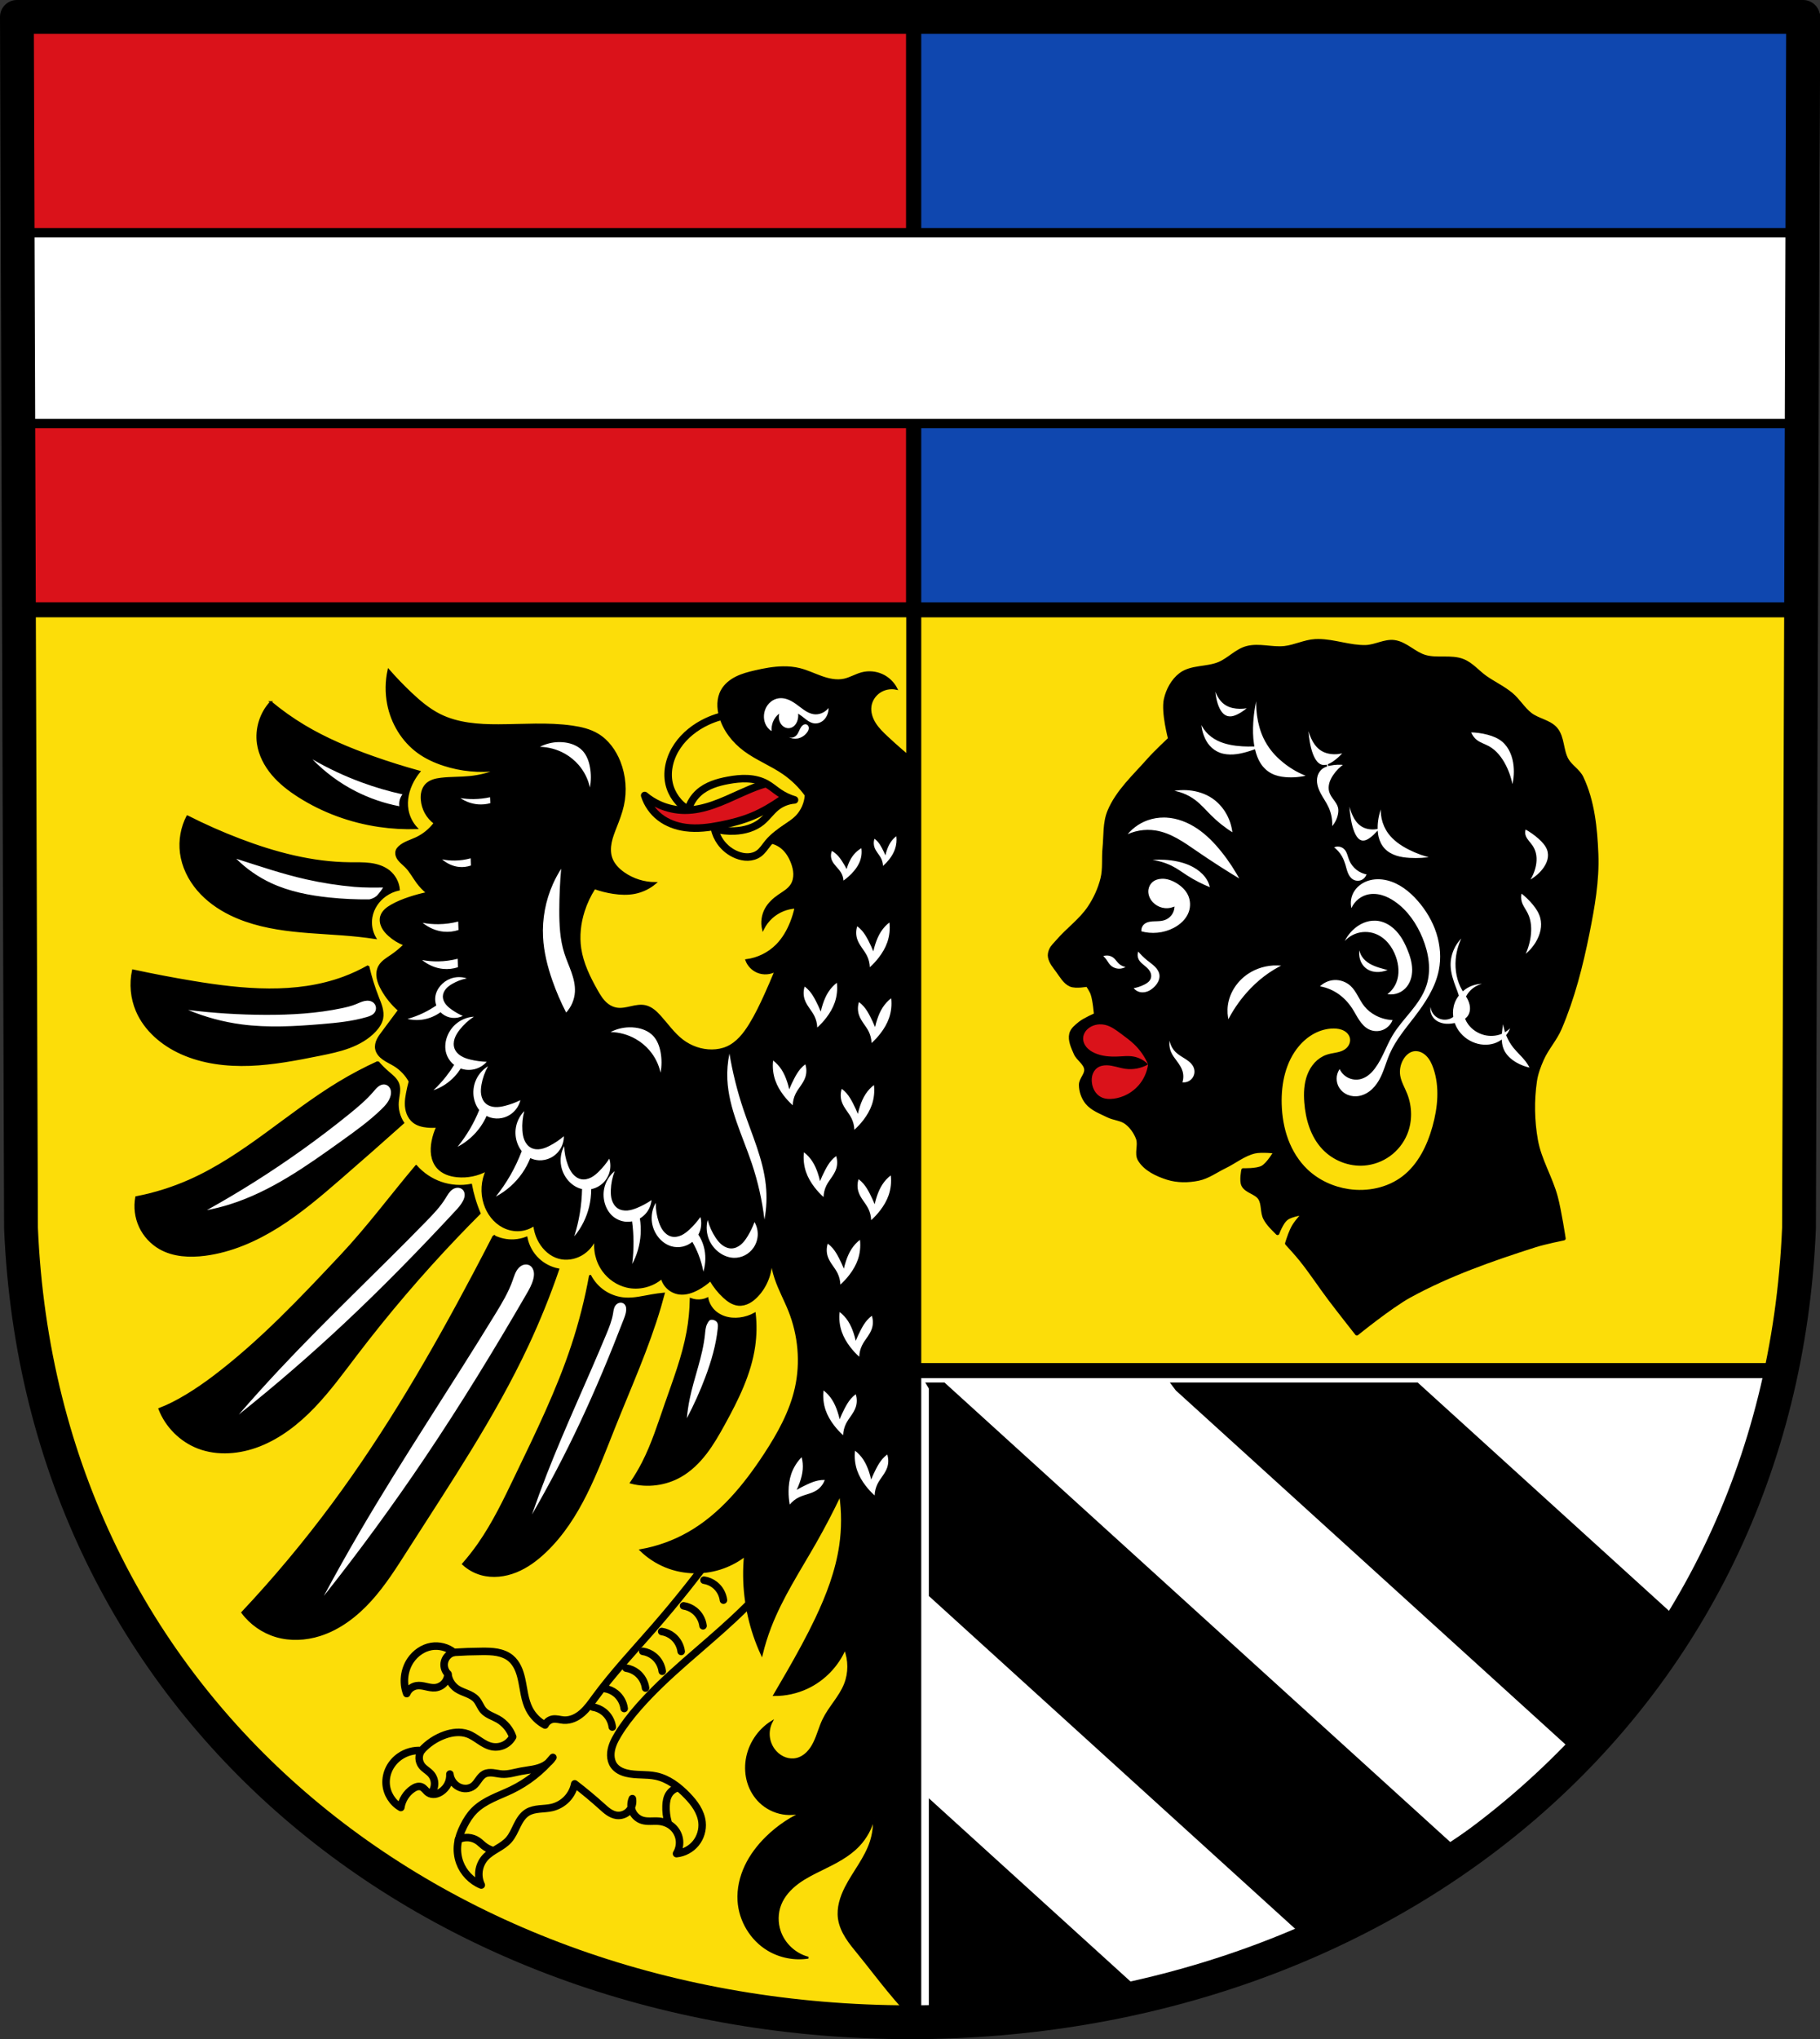
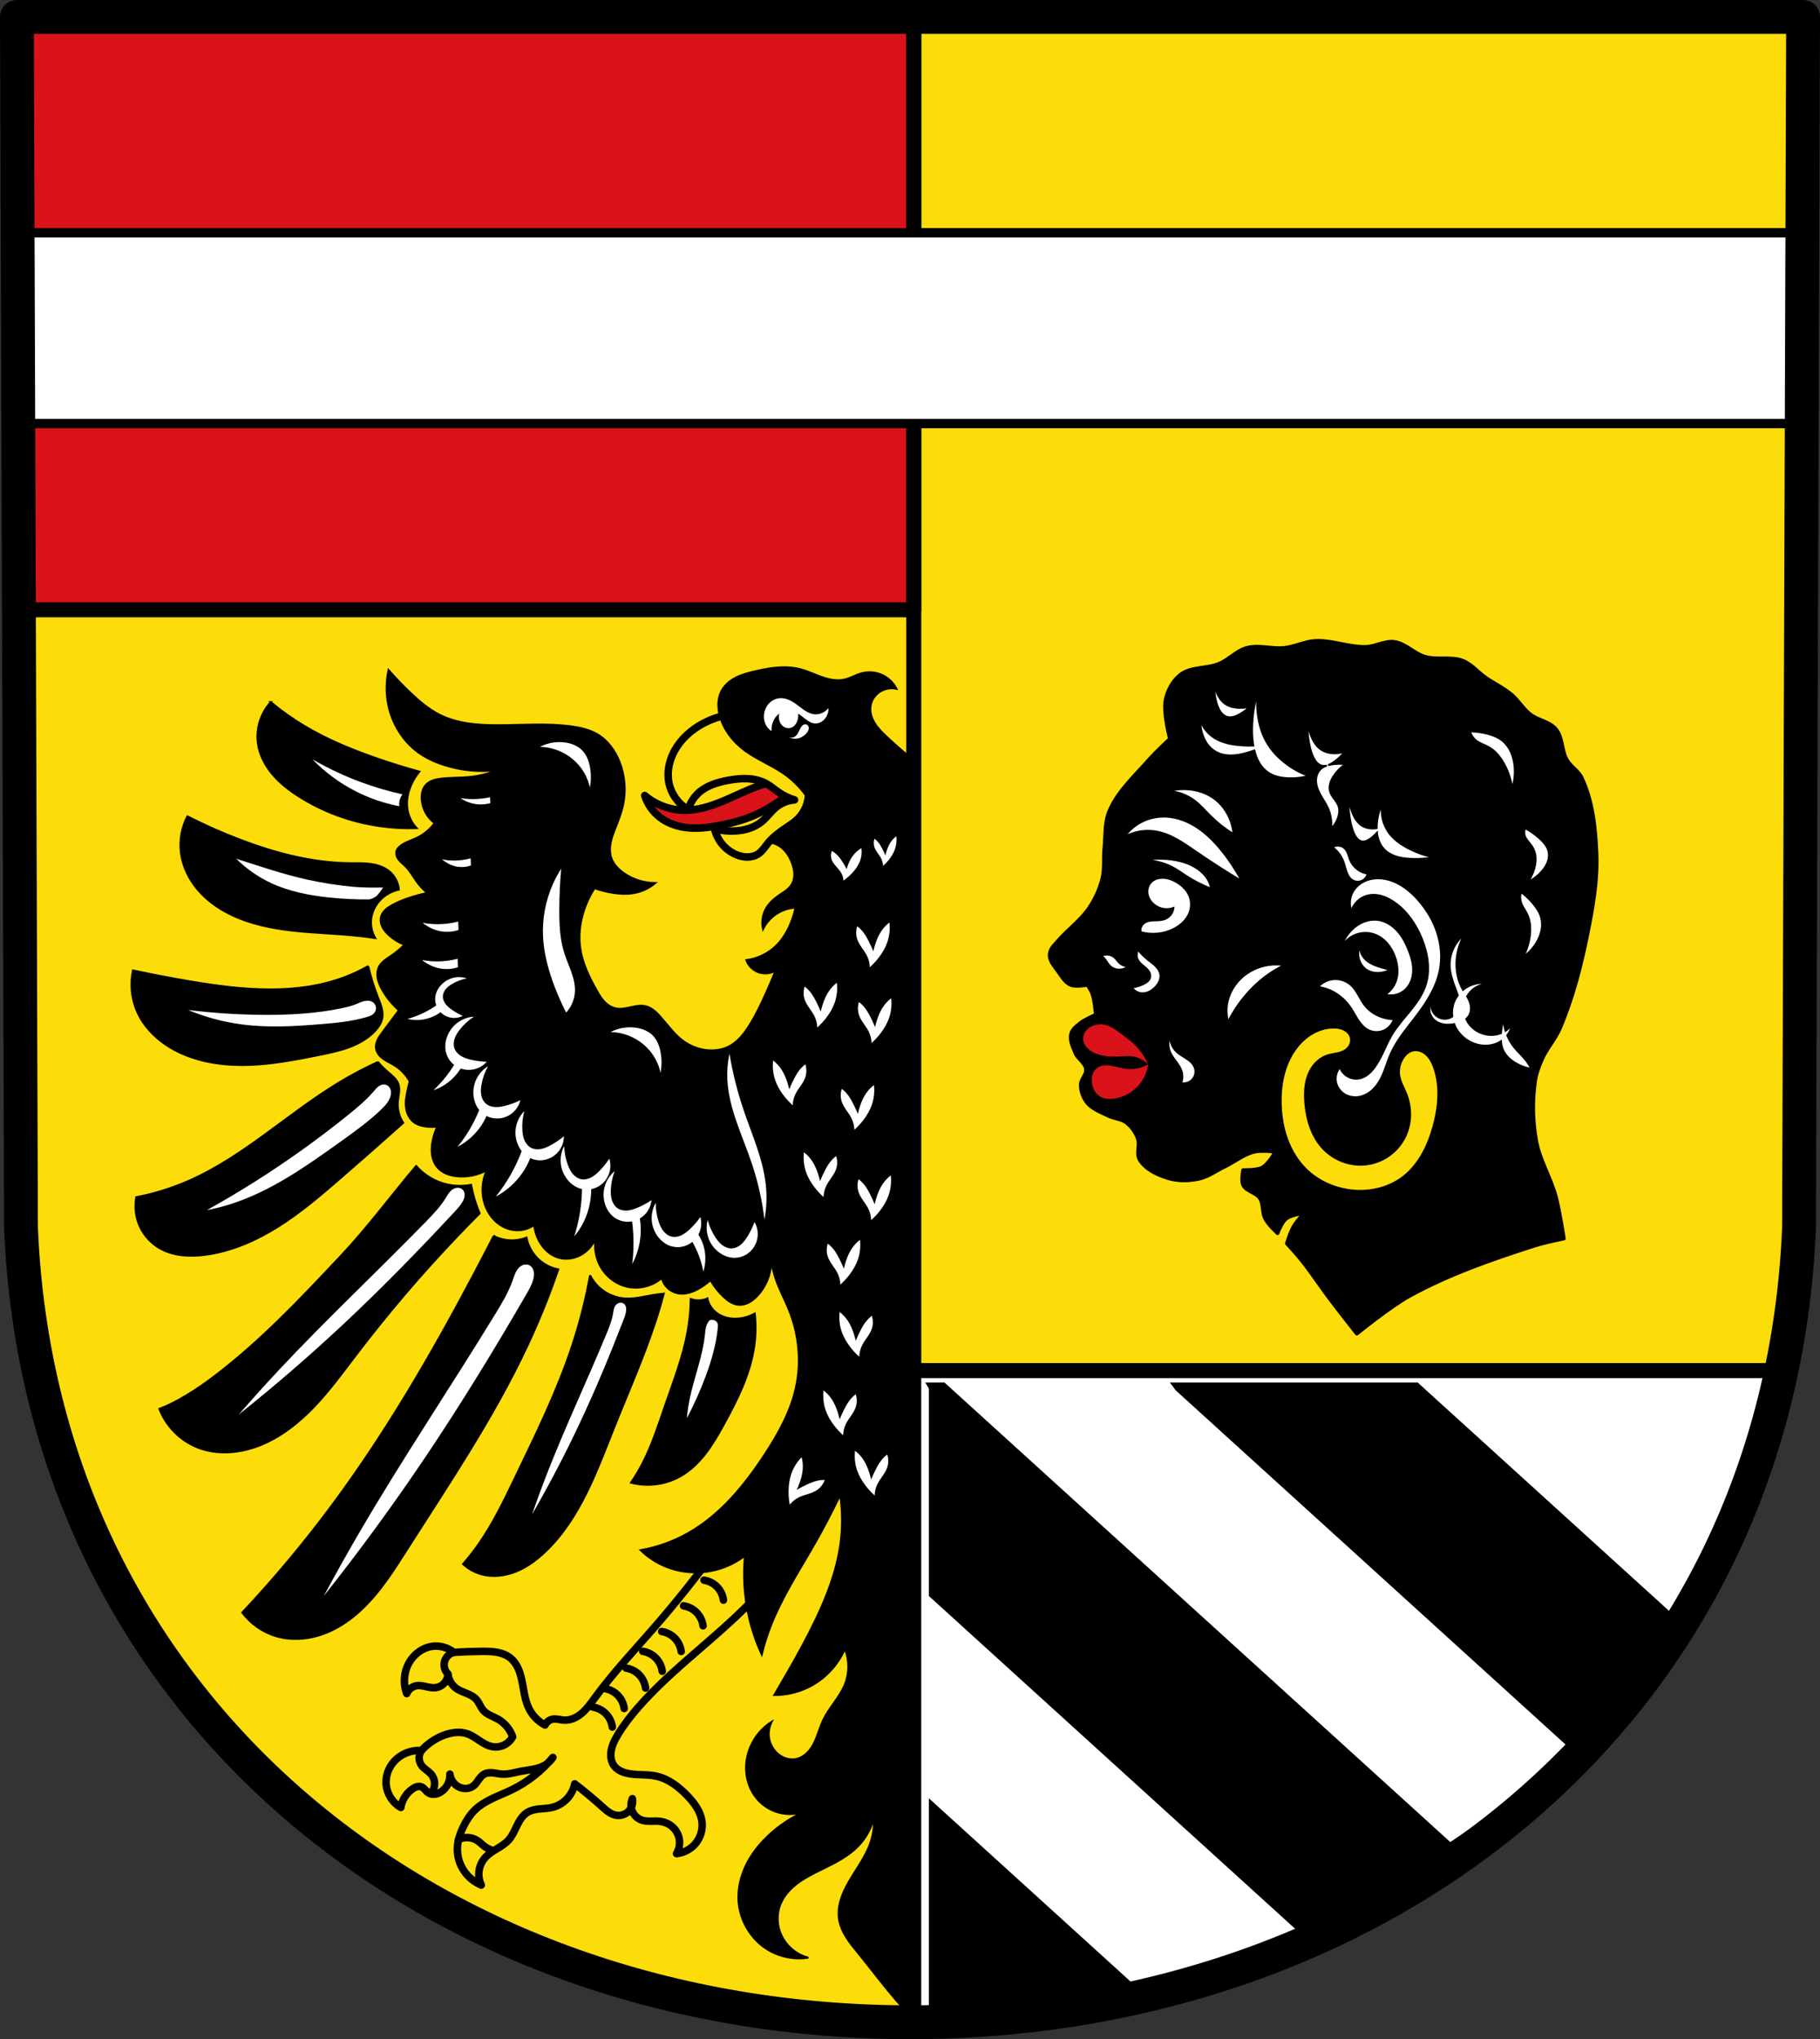
<svg xmlns="http://www.w3.org/2000/svg" xmlns:ns1="http://sodipodi.sourceforge.net/DTD/sodipodi-0.dtd" xmlns:ns2="http://www.inkscape.org/namespaces/inkscape" width="968.799" height="1084.767" viewBox="0 0 968.801 1084.772" version="1.1" id="svg5339" ns1:docname="DEU_Simmelsdorf_COA.svg" ns2:version="0.92.5 (2060ec1f9f, 2020-04-08)">
  <rect x="0" y="0" width="968.801" height="1084.772" fill="#333333" stroke="none" />
  <defs id="defs5343">
    <ns2:path-effect effect="spiro" id="path-effect4993" is_visible="true" />
    <ns2:path-effect effect="spiro" id="path-effect4988" is_visible="true" />
    <ns2:path-effect effect="spiro" id="path-effect4865" is_visible="true" />
    <ns2:path-effect effect="spiro" id="path-effect4773" is_visible="true" />
    <ns2:path-effect effect="spiro" id="path-effect4721" is_visible="true" />
    <ns2:path-effect effect="spiro" id="path-effect4716" is_visible="true" />
    <ns2:path-effect effect="spiro" id="path-effect4702" is_visible="true" />
    <ns2:path-effect effect="spiro" id="path-effect4687" is_visible="true" />
    <ns2:path-effect effect="spiro" id="path-effect4682" is_visible="true" />
    <ns2:path-effect effect="spiro" id="path-effect4677" is_visible="true" />
    <ns2:path-effect effect="spiro" id="path-effect4673" is_visible="true" />
    <ns2:path-effect effect="spiro" id="path-effect4589" is_visible="true" />
    <ns2:path-effect effect="spiro" id="path-effect4584" is_visible="true" />
    <ns2:path-effect effect="spiro" id="path-effect4579" is_visible="true" />
    <ns2:path-effect effect="spiro" id="path-effect4574" is_visible="true" />
    <ns2:path-effect effect="spiro" id="path-effect4569" is_visible="true" />
    <ns2:path-effect effect="spiro" id="path-effect4564" is_visible="true" />
    <ns2:path-effect effect="spiro" id="path-effect4559" is_visible="true" />
    <ns2:path-effect effect="spiro" id="path-effect4554" is_visible="true" />
    <ns2:path-effect effect="spiro" id="path-effect4506" is_visible="true" />
    <ns2:path-effect effect="spiro" id="path-effect4502" is_visible="true" />
    <ns2:path-effect effect="spiro" id="path-effect4498" is_visible="true" />
    <ns2:path-effect effect="spiro" id="path-effect4281" is_visible="true" />
    <ns2:path-effect effect="spiro" id="path-effect4277" is_visible="true" />
    <ns2:path-effect effect="spiro" id="path-effect4273" is_visible="true" />
    <ns2:path-effect effect="spiro" id="path-effect4269" is_visible="true" />
    <ns2:path-effect effect="spiro" id="path-effect4265" is_visible="true" />
    <ns2:path-effect effect="spiro" id="path-effect4261" is_visible="true" />
    <ns2:path-effect effect="spiro" id="path-effect4221" is_visible="true" />
    <ns2:path-effect effect="spiro" id="path-effect4216" is_visible="true" />
    <ns2:path-effect effect="spiro" id="path-effect4210" is_visible="true" />
    <ns2:path-effect effect="spiro" id="path-effect4205" is_visible="true" />
    <ns2:path-effect effect="spiro" id="path-effect4200" is_visible="true" />
    <ns2:path-effect effect="spiro" id="path-effect4132" is_visible="true" />
    <ns2:path-effect effect="spiro" id="path-effect4127" is_visible="true" />
    <ns2:path-effect effect="spiro" id="path-effect4122" is_visible="true" />
    <ns2:path-effect effect="spiro" id="path-effect4117" is_visible="true" />
    <ns2:path-effect effect="spiro" id="path-effect4102" is_visible="true" />
    <ns2:path-effect effect="spiro" id="path-effect4097" is_visible="true" />
    <ns2:path-effect effect="spiro" id="path-effect4065" is_visible="true" />
    <ns2:path-effect effect="spiro" id="path-effect4041" is_visible="true" />
    <ns2:path-effect effect="spiro" id="path-effect4037" is_visible="true" />
    <ns2:path-effect effect="spiro" id="path-effect4032" is_visible="true" />
    <ns2:path-effect effect="spiro" id="path-effect4027" is_visible="true" />
    <ns2:path-effect effect="spiro" id="path-effect4022" is_visible="true" />
    <ns2:path-effect effect="spiro" id="path-effect4018" is_visible="true" />
    <ns2:path-effect effect="spiro" id="path-effect3956" is_visible="true" />
    <ns2:path-effect effect="spiro" id="path-effect3952" is_visible="true" />
    <ns2:path-effect effect="spiro" id="path-effect3947" is_visible="true" />
    <ns2:path-effect effect="spiro" id="path-effect4041-1" is_visible="true" />
    <ns2:path-effect effect="spiro" id="path-effect4065-3" is_visible="true" />
    <ns2:path-effect effect="spiro" id="path-effect4065-6" is_visible="true" />
    <ns2:path-effect effect="spiro" id="path-effect4132-6" is_visible="true" />
    <ns2:path-effect effect="spiro" id="path-effect4132-0" is_visible="true" />
    <ns2:path-effect effect="spiro" id="path-effect4132-0-7" is_visible="true" />
    <ns2:path-effect effect="spiro" id="path-effect4132-0-0" is_visible="true" />
    <ns2:path-effect effect="spiro" id="path-effect4132-0-3" is_visible="true" />
    <ns2:path-effect effect="spiro" id="path-effect4281-2" is_visible="true" />
    <ns2:path-effect effect="spiro" id="path-effect4281-7" is_visible="true" />
    <ns2:path-effect effect="spiro" id="path-effect4281-5" is_visible="true" />
    <ns2:path-effect effect="spiro" id="path-effect4281-3" is_visible="true" />
    <ns2:path-effect effect="spiro" id="path-effect4281-28" is_visible="true" />
    <ns2:path-effect effect="spiro" id="path-effect4281-31" is_visible="true" />
    <ns2:path-effect effect="spiro" id="path-effect4261-5" is_visible="true" />
    <ns2:path-effect effect="spiro" id="path-effect4265-2" is_visible="true" />
    <ns2:path-effect effect="spiro" id="path-effect4269-7" is_visible="true" />
    <ns2:path-effect effect="spiro" id="path-effect4273-2" is_visible="true" />
    <ns2:path-effect effect="spiro" id="path-effect4277-0" is_visible="true" />
    <ns2:path-effect effect="spiro" id="path-effect4281-6" is_visible="true" />
    <ns2:path-effect effect="spiro" id="path-effect4281-2-1" is_visible="true" />
    <ns2:path-effect effect="spiro" id="path-effect4281-7-7" is_visible="true" />
    <ns2:path-effect effect="spiro" id="path-effect4281-5-9" is_visible="true" />
    <ns2:path-effect effect="spiro" id="path-effect4281-3-3" is_visible="true" />
    <ns2:path-effect effect="spiro" id="path-effect4281-28-1" is_visible="true" />
    <ns2:path-effect effect="spiro" id="path-effect4281-31-5" is_visible="true" />
    <ns2:path-effect effect="spiro" id="path-effect4502-0" is_visible="true" />
    <ns2:path-effect effect="spiro" id="path-effect4506-9" is_visible="true" />
    <ns2:path-effect effect="spiro" id="path-effect4687-4" is_visible="true" />
    <ns2:path-effect effect="spiro" id="path-effect4721-0" is_visible="true" />
    <ns2:path-effect effect="spiro" id="path-effect4721-1" is_visible="true" />
    <ns2:path-effect effect="spiro" id="path-effect4721-1-3" is_visible="true" />
    <ns2:path-effect effect="spiro" id="path-effect4773-7" is_visible="true" />
    <ns2:path-effect effect="spiro" id="path-effect4773-1" is_visible="true" />
    <ns2:path-effect effect="spiro" id="path-effect4773-5" is_visible="true" />
    <ns2:path-effect effect="spiro" id="path-effect4773-5-3" is_visible="true" />
    <ns2:path-effect effect="spiro" id="path-effect4773-5-30" is_visible="true" />
    <ns2:path-effect effect="spiro" id="path-effect4773-5-30-3" is_visible="true" />
    <ns2:path-effect effect="spiro" id="path-effect4773-5-30-5" is_visible="true" />
    <ns2:path-effect effect="spiro" id="path-effect4865-1" is_visible="true" />
    <ns2:path-effect effect="spiro" id="path-effect4865-0" is_visible="true" />
    <ns2:path-effect effect="spiro" id="path-effect4865-4" is_visible="true" />
    <ns2:path-effect effect="spiro" id="path-effect4865-2" is_visible="true" />
    <ns2:path-effect effect="spiro" id="path-effect4865-8" is_visible="true" />
    <ns2:path-effect effect="spiro" id="path-effect4865-8-8" is_visible="true" />
    <ns2:path-effect effect="spiro" id="path-effect4865-8-5" is_visible="true" />
    <ns2:path-effect effect="spiro" id="path-effect4865-8-5-0" is_visible="true" />
    <ns2:path-effect effect="spiro" id="path-effect4865-8-5-6" is_visible="true" />
    <ns2:path-effect effect="spiro" id="path-effect4865-8-5-7" is_visible="true" />
    <ns2:path-effect effect="spiro" id="path-effect4993-1" is_visible="true" />
    <ns2:path-effect effect="spiro" id="path-effect4993-6" is_visible="true" />
    <ns2:path-effect effect="spiro" id="path-effect4993-6-9" is_visible="true" />
    <ns2:path-effect effect="spiro" id="path-effect4993-6-1" is_visible="true" />
    <ns2:path-effect effect="spiro" id="path-effect4993-6-7" is_visible="true" />
    <ns2:path-effect effect="spiro" id="path-effect4993-6-6" is_visible="true" />
    <ns2:path-effect effect="spiro" id="path-effect4993-6-3" is_visible="true" />
    <ns2:path-effect effect="spiro" id="path-effect4993-6-3-7" is_visible="true" />
    <ns2:path-effect effect="spiro" id="path-effect4993-6-3-5" is_visible="true" />
    <ns2:path-effect effect="spiro" id="path-effect4993-6-3-6" is_visible="true" />
    <ns2:path-effect effect="spiro" id="path-effect4993-6-3-1" is_visible="true" />
    <ns2:path-effect effect="spiro" id="path-effect4993-6-3-12" is_visible="true" />
    <ns2:path-effect effect="spiro" id="path-effect4993-6-3-0" is_visible="true" />
  </defs>
  <ns1:namedview pagecolor="#ffffff" bordercolor="#666666" borderopacity="1" objecttolerance="10" gridtolerance="10" guidetolerance="10" ns2:pageopacity="0" ns2:pageshadow="2" ns2:window-width="1920" ns2:window-height="1046" id="namedview5341" showgrid="false" ns2:zoom="0.73103231" ns2:cx="484.53084" ns2:cy="542.38365" ns2:window-x="-11" ns2:window-y="-11" ns2:window-maximized="1" ns2:current-layer="svg5339" ns2:snap-global="false" fit-margin-top="0" fit-margin-left="0" fit-margin-right="0" fit-margin-bottom="0" />
  <path style="fill:#fcdd09;fill-opacity:1;fill-rule:evenodd;stroke:none;stroke-width:18;stroke-linecap:round;stroke-linejoin:round;stroke-miterlimit:4;stroke-dasharray:none;stroke-opacity:1" ns2:connector-curvature="0" d="M 959.802,9 957.628,653.247 C 947.046,909.075 737.961,1075.628 484.401,1075.772 231.068,1075.458 21.905,908.832 11.173,653.247 L 8.999,9 H 484.389 Z" id="path10563-0-6-2-6-2" ns1:nodetypes="ccccccc" />
  <path d="M 486.392,9.066 V 324.386 H 10.272 L 7.719,9.086 h 239.53 235.05 l 4.088,-0.023 z" id="path5199" ns2:connector-curvature="0" style="fill:#da121a;stroke:#000000;stroke-width:8;stroke-linecap:round;stroke-miterlimit:4;stroke-dasharray:none;stroke-linejoin:round" />
  <path d="M 486.392,1076.239 V 9.089" id="path5201" ns2:connector-curvature="0" style="fill:none;fill-rule:evenodd;stroke:#000000;stroke-width:8;stroke-linecap:round;stroke-miterlimit:4;stroke-dasharray:none;stroke-linejoin:round" />
  <path style="fill:#ffffff;stroke:#000000;stroke-width:8;stroke-linecap:round;stroke-linejoin:round;stroke-miterlimit:4;stroke-dasharray:none" d="M 486.393 729.104 L 486.391 729.107 L 486.391 1075.756 C 512.739 1075.65 538.602 1073.748 563.807 1070.133 C 565.734 1069.804 567.659 1069.463 569.58 1069.103 C 605.94 1062.305 642.66 1053.732 675.82 1038.01 C 738.575 1008.246 799.743 971.316 849.338 924.082 C 897.679 870.748 932.338 804.912 948.258 729.104 L 486.393 729.104 z " transform="matrix(1,0,0,1,-8.1679451e-4,0)" id="path5203" />
  <path style="stroke:#000000;stroke-width:5;stroke-linecap:round" d="M 496.926 737.939 L 496.93 737.947 L 496.93 847.896 L 698.369 1030.795 C 724.901 1017.565 750.97 1002.961 775.76 986.705 L 501.781 737.939 L 496.926 737.939 z M 627.725 737.941 L 627.73 737.947 L 841.73 932.252 C 861.276 911.805 878.751 889.41 893.846 865.215 L 753.674 737.941 L 627.725 737.941 z M 496.93 962.254 L 496.93 962.256 L 496.93 1075.621 C 534.837 1074.776 571.678 1070.192 606.934 1062.139 L 496.93 962.254 z " transform="matrix(1,0,0,1,-8.1679451e-4,0)" id="path5205" />
-   <path d="M 486.392,9.08 V 324.4 h 476.12 l 2.553,-315.3 h -239.53 -235.05 l -4.088,-0.023 z" id="path5207" ns2:connector-curvature="0" style="fill:#0f47af;stroke:#000000;stroke-width:8;stroke-linecap:round;stroke-miterlimit:4;stroke-dasharray:none;stroke-linejoin:round" />
  <path d="m 8.652,123.819 0.822,101.5 H 963.314 l 0.822,-101.5 H 8.656 Z" id="path5209" ns2:connector-curvature="0" style="fill:#ffffff;stroke:#000000;stroke-width:5;stroke-linecap:round" />
  <path style="fill:none;fill-rule:evenodd;stroke:#000000;stroke-width:18;stroke-linecap:round;stroke-linejoin:round;stroke-miterlimit:4;stroke-dasharray:none;stroke-opacity:1" ns2:connector-curvature="0" d="M 959.802,9 957.628,653.247 C 947.046,909.075 737.961,1075.628 484.401,1075.772 231.068,1075.458 21.905,908.832 11.173,653.247 L 8.999,9 H 484.389 Z" id="path10563-0-6-2-6" ns1:nodetypes="ccccccc" />
  <path ns2:connector-curvature="0" style="fill:#000000;stroke:#000000;stroke-width:2;stroke-linecap:round;stroke-linejoin:round;stroke-miterlimit:4;stroke-dasharray:none;stroke-opacity:1" d="m 701.797,340.933 c -0.562,-0.002 -1.124,0.009 -1.688,0.039 -5.577,0.293 -10.792,3.071 -16.342,3.689 -6.636,0.74 -13.578,-1.714 -20.031,0 -5.477,1.455 -9.534,6.244 -14.76,8.436 -6.566,2.753 -14.902,1.473 -20.559,5.797 -4.07,3.111 -6.808,8.176 -7.906,13.18 -1.506,6.863 2.277,20.955 2.277,20.955 0,0 -7.747,7.23 -11.24,11.201 -7.613,8.656 -16.664,16.765 -21.086,27.41 -2.517,6.06 -1.933,12.986 -2.586,19.516 -0.543,5.429 0.217,11.037 -1.104,16.33 -1.352,5.419 -3.754,10.643 -6.854,15.289 -4.552,6.825 -11.531,11.69 -16.867,17.922 -1.303,1.522 -2.909,2.9 -3.691,4.744 -0.486,1.144 -0.76,2.469 -0.527,3.689 0.531,2.783 2.541,5.098 4.219,7.381 1.988,2.705 3.774,6.039 6.852,7.381 2.738,1.194 8.963,0 8.963,0 0,0 2.041,3.035 2.635,4.744 1.24,3.57 1.82,11.19 1.82,11.19 0,0 -5.995,2.55 -8.482,4.586 -1.883,1.541 -4.104,3.242 -4.672,5.607 -0.82,3.417 0.949,7.051 2.336,10.279 1.33,3.096 5.158,5.071 5.605,8.41 0.392,2.929 -2.825,5.455 -2.803,8.41 0.025,3.3 1.211,6.768 3.272,9.346 2.753,3.443 7.266,5.046 11.213,7.008 3.134,1.558 7.036,1.607 9.813,3.738 2.743,2.106 4.874,5.167 6.074,8.41 1.301,3.518 -0.984,7.991 0.934,11.215 3.047,5.123 9.266,8.024 14.953,9.813 5.202,1.636 11.013,1.572 16.354,0.467 5.049,-1.045 9.375,-4.298 14.018,-6.541 5.331,-2.576 10.123,-6.583 15.885,-7.943 3.638,-0.859 11.215,0 11.215,0 0,0 -3.817,6.642 -7.01,8.41 -3.025,1.675 -10.279,1.402 -10.279,1.402 0,0 -1.155,5.559 0,7.941 1.644,3.393 6.816,3.854 8.879,7.01 2.025,3.099 1.081,7.469 2.803,10.746 1.595,3.035 4.158,5.412 6.602,7.869 0.406,-1.056 0.818,-2.056 1.229,-2.854 0.97,-1.884 2.012,-3.915 3.74,-5.141 2.654,-1.881 9.346,-2.805 9.346,-2.805 0,0 -4.101,4.424 -5.607,7.01 -1.673,2.872 -2.699,6.088 -3.709,9.256 2.565,2.837 5.161,5.646 7.557,8.625 5.446,6.773 10.182,14.09 15.42,21.025 4.662,6.173 14.246,18.32 14.246,18.32 0,0 17.894,-14.518 27.94,-20.031 21.082,-11.57 44.041,-19.564 66.948,-26.885 4.993,-1.596 15.287,-3.689 15.287,-3.689 0,0 -2.267,-14.886 -4.219,-22.141 -2.758,-10.25 -8.673,-19.599 -10.543,-30.047 -1.857,-10.38 -2.056,-21.196 -0.525,-31.629 0.589,-4.014 2.046,-7.889 3.689,-11.598 2.552,-5.759 7.007,-10.552 9.488,-16.342 6.922,-16.151 11.305,-33.377 14.76,-50.606 2.781,-13.87 5.312,-28.038 4.744,-42.172 -0.554,-13.773 -1.99,-28.14 -7.906,-40.59 -1.767,-3.719 -5.87,-5.911 -7.908,-9.488 -2.861,-5.022 -2.101,-11.9 -5.799,-16.342 -3.375,-4.054 -9.562,-4.645 -13.705,-7.908 -3.808,-2.999 -6.293,-7.439 -10.016,-10.543 -4.192,-3.496 -9.224,-5.844 -13.705,-8.961 -4.126,-2.87 -7.441,-7.14 -12.125,-8.961 -6.258,-2.432 -13.575,-0.268 -20.031,-2.109 -5.819,-1.659 -10.35,-7.062 -16.342,-7.906 -5.12,-0.721 -10.118,2.496 -15.287,2.635 -8.456,0.227 -16.767,-3.166 -25.197,-3.201 z m 7.971,205.194 c 2.092,-0.012 4.23,0.309 6.072,1.299 0.921,0.495 1.76,1.156 2.418,1.969 0.658,0.813 1.134,1.781 1.326,2.809 0.282,1.508 -0.061,3.105 -0.846,4.424 -0.784,1.319 -1.991,2.362 -3.361,3.053 -2.741,1.382 -5.975,1.349 -8.881,2.338 -2.277,0.775 -4.32,2.18 -5.955,3.943 -1.635,1.764 -2.87,3.879 -3.725,6.127 -1.709,4.497 -1.893,9.435 -1.537,14.232 0.655,8.828 3.278,17.862 9.348,24.305 5.456,5.792 13.567,9.031 21.5,8.412 4.739,-0.37 9.366,-2.071 13.217,-4.857 3.851,-2.786 6.915,-6.649 8.75,-11.033 2.776,-6.632 2.656,-14.351 0,-21.031 -1.297,-3.263 -3.185,-6.349 -3.74,-9.816 -0.513,-3.203 0.191,-6.572 1.869,-9.348 0.681,-1.127 1.523,-2.165 2.547,-2.992 1.024,-0.828 2.235,-1.441 3.529,-1.682 1.366,-0.255 2.799,-0.088 4.102,0.396 1.303,0.485 2.479,1.282 3.473,2.254 1.987,1.944 3.218,4.534 4.111,7.166 3.407,10.036 2.364,21.102 -0.469,31.315 -2.871,10.352 -7.832,20.572 -16.358,27.108 -8.226,6.307 -19.194,8.548 -29.445,7.01 -8.33,-1.25 -16.34,-4.934 -22.434,-10.75 -4.724,-4.509 -8.238,-10.212 -10.512,-16.334 -2.274,-6.122 -3.333,-12.657 -3.51,-19.186 -0.302,-11.134 2.185,-22.785 9.348,-31.315 2.382,-2.836 5.252,-5.283 8.52,-7.025 3.268,-1.743 6.939,-2.768 10.643,-2.789 z" id="path3936-5" />
  <path ns2:connector-curvature="0" style="fill:#da121a;stroke:none;stroke-width:1px;stroke-linecap:butt;stroke-linejoin:miter;stroke-opacity:1;fill-opacity:1" d="m 585.381,544.912 c -1.605,0.053 -3.196,0.456 -4.609,1.215 -1.135,0.61 -2.156,1.447 -2.912,2.49 -0.756,1.044 -1.239,2.299 -1.295,3.586 -0.077,1.77 0.656,3.516 1.797,4.871 1.141,1.355 2.665,2.344 4.279,3.074 3.911,1.769 8.331,2.073 12.619,1.869 2.651,-0.126 5.327,-0.434 7.945,0 3.008,0.499 5.844,1.997 7.947,4.205 -1.737,-4.037 -4.298,-7.716 -7.479,-10.748 -2.168,-2.067 -4.607,-3.825 -7.012,-5.609 -2.596,-1.926 -5.264,-3.941 -8.412,-4.674 -0.938,-0.218 -1.906,-0.311 -2.869,-0.279 z m 25.772,21.311 c -3.644,2.09 -7.993,2.927 -12.152,2.338 -3.303,-0.468 -6.479,-1.801 -9.814,-1.869 -1.808,-0.037 -3.684,0.333 -5.143,1.402 -1.188,0.872 -2.031,2.166 -2.479,3.57 -0.447,1.404 -0.514,2.913 -0.326,4.375 0.194,1.514 0.662,2.999 1.445,4.309 0.783,1.31 1.889,2.437 3.229,3.168 2.105,1.149 4.635,1.259 7.012,0.936 5.009,-0.682 9.741,-3.22 13.086,-7.01 2.761,-3.129 4.575,-7.085 5.143,-11.219 z" id="path3950-1" />
  <path ns2:connector-curvature="0" style="fill:#ffffff;stroke:#000000;stroke-width:1px;stroke-linecap:butt;stroke-linejoin:miter;stroke-opacity:1" d="m 646.256,363.14 c -0.083,2.938 0.181,5.897 0.779,8.701 0.39,1.827 0.925,3.599 1.686,5.148 0.761,1.55 1.757,2.871 2.936,3.664 1.21,0.814 2.574,1.049 3.898,0.893 1.325,-0.156 2.619,-0.688 3.871,-1.346 2.091,-1.098 4.095,-2.555 5.959,-4.336 -2.406,0.655 -4.869,0.852 -7.309,0.584 -2.391,-0.263 -4.81,-0.999 -6.867,-2.822 -2.547,-2.257 -4.395,-6.171 -4.953,-10.486 z m 23.317,4.463 c -1.606,5.289 -2.611,11.013 -2.959,16.834 -0.227,3.793 -0.174,7.655 0.387,11.363 0.041,0.271 0.09,0.538 0.137,0.807 -1.913,0.049 -3.829,0.037 -5.738,-0.078 -4.537,-0.273 -9.126,-1.041 -13.029,-2.938 -4.832,-2.348 -8.34,-6.419 -9.4,-10.908 -0.158,3.056 0.344,6.134 1.479,9.051 0.739,1.901 1.755,3.747 3.199,5.359 1.444,1.612 3.333,2.988 5.568,3.813 2.296,0.847 4.884,1.088 7.398,0.926 2.514,-0.162 4.967,-0.714 7.344,-1.398 1.265,-0.364 2.505,-0.78 3.732,-1.219 0.615,2.442 1.478,4.728 2.623,6.65 1.712,2.873 3.982,4.856 6.377,6.082 2.395,1.226 4.92,1.729 7.438,1.953 4.203,0.374 8.434,-0.012 12.58,-1.148 -4.534,-1.545 -8.94,-3.994 -13.074,-7.27 -3.145,-2.491 -6.168,-5.537 -8.627,-9.432 0.086,-0.044 0.176,-0.084 0.262,-0.129 -0.105,0.016 -0.211,0.024 -0.316,0.039 -0.688,-1.097 -1.339,-2.249 -1.926,-3.488 -3.332,-7.043 -4.621,-16.323 -3.453,-24.869 z m 26.274,15.19 c -0.087,3.927 0.192,7.883 0.82,11.631 0.409,2.442 0.972,4.811 1.771,6.883 0.8,2.071 1.845,3.839 3.084,4.898 1.272,1.088 2.707,1.4 4.1,1.191 0.236,-0.035 0.469,-0.104 0.703,-0.166 -0.789,0.254 -1.552,0.577 -2.244,1.031 -1.559,1.023 -2.697,2.647 -3.207,4.441 -0.457,1.607 -0.423,3.328 -0.07,4.961 0.352,1.633 1.014,3.185 1.797,4.66 1.33,2.505 3.018,4.819 4.193,7.4 1.571,3.451 2.177,7.335 1.729,11.1 2.154,-2.024 3.645,-4.742 4.193,-7.647 0.231,-1.221 0.297,-2.494 0,-3.701 -0.384,-1.565 -1.347,-2.916 -2.301,-4.215 -0.954,-1.299 -1.939,-2.624 -2.387,-4.172 -0.412,-1.425 -0.335,-2.963 0.059,-4.393 0.394,-1.43 1.093,-2.759 1.914,-3.994 1.62,-2.437 3.731,-4.548 6.168,-6.168 -2.701,-0.388 -5.468,-0.302 -8.141,0.248 -0.361,0.074 -0.721,0.159 -1.078,0.256 0.931,-0.337 1.846,-0.842 2.74,-1.439 2.198,-1.467 4.306,-3.418 6.266,-5.799 -2.529,0.876 -5.119,1.139 -7.684,0.781 -2.513,-0.351 -5.056,-1.337 -7.219,-3.773 -2.677,-3.017 -4.62,-8.248 -5.207,-14.016 z m 86.561,6.289 c 0.636,1.978 1.857,3.736 3.445,4.963 1.955,1.51 4.362,2.178 6.506,3.361 3.876,2.139 6.773,5.908 8.84,10.004 1.881,3.728 3.162,7.801 3.768,11.984 1.208,-3.804 1.633,-7.889 1.234,-11.883 -0.252,-2.527 -0.836,-5.028 -1.854,-7.326 -1.018,-2.298 -2.478,-4.392 -4.344,-5.975 -2.296,-1.948 -5.119,-3.066 -7.967,-3.826 -3.146,-0.84 -6.386,-1.277 -9.629,-1.303 z m -152.315,30.715 c -2.707,-0.009 -5.418,0.324 -8.041,0.994 5.021,0.342 9.93,2.183 13.938,5.227 3.001,2.279 5.465,5.176 8.131,7.84 3.762,3.759 7.962,7.08 12.486,9.873 -0.338,-4.314 -1.748,-8.541 -4.066,-12.195 -1.809,-2.852 -4.174,-5.363 -6.969,-7.26 -3.763,-2.554 -8.245,-3.955 -12.775,-4.355 -0.899,-0.08 -1.801,-0.12 -2.703,-0.123 z m 87.534,2.455 c -0.078,4.046 0.172,8.121 0.732,11.982 0.365,2.516 0.866,4.958 1.58,7.092 0.714,2.134 1.649,3.953 2.754,5.045 1.135,1.121 2.415,1.443 3.658,1.229 1.243,-0.215 2.456,-0.946 3.631,-1.852 1.02,-0.786 2.016,-1.713 2.984,-2.76 0.083,0.74 0.195,1.475 0.365,2.201 0.561,2.391 1.646,4.685 3.313,6.488 1.712,1.852 3.98,3.131 6.375,3.922 2.395,0.79 4.922,1.115 7.439,1.26 4.203,0.241 8.434,-0.008 12.58,-0.74 -4.534,-0.996 -8.94,-2.576 -13.074,-4.688 -4.051,-2.069 -7.916,-4.719 -10.607,-8.387 -3.332,-4.541 -4.621,-10.525 -3.453,-16.035 -1.606,3.41 -2.613,7.103 -2.961,10.856 -0.083,0.892 -0.111,1.789 -0.107,2.686 -1.37,0.236 -2.749,0.248 -4.119,0.027 -2.243,-0.362 -4.512,-1.376 -6.441,-3.887 -2.389,-3.108 -4.124,-8.497 -4.648,-14.44 z m -98.026,12.148 c -3.014,-0.014 -6.034,0.48 -8.873,1.49 -4.893,1.741 -9.219,5.036 -12.195,9.291 4.991,-2.765 10.917,-3.805 16.551,-2.904 7.978,1.275 14.832,6.164 21.488,10.744 7.964,5.48 16.099,10.71 24.391,15.68 -2.954,-5.646 -6.461,-11.004 -10.453,-15.971 -3.747,-4.661 -7.959,-9.009 -12.922,-12.346 -4.963,-3.337 -10.724,-5.632 -16.695,-5.947 -0.43,-0.023 -0.86,-0.035 -1.291,-0.037 z m 192.249,6.15 c -0.638,1.483 -0.638,3.111 0,4.594 0.785,1.825 2.465,3.358 3.609,5.076 2.069,3.106 2.312,6.728 1.641,10.152 -0.611,3.117 -1.949,6.155 -3.938,8.943 3.33,-1.706 6.15,-3.948 8.203,-6.525 1.299,-1.631 2.297,-3.403 2.797,-5.258 0.5,-1.855 0.492,-3.795 -0.172,-5.621 -0.817,-2.248 -2.587,-4.246 -4.594,-6.043 -2.217,-1.985 -4.757,-3.775 -7.547,-5.318 z m -99.897,9.297 c -0.95,0.037 -1.892,0.329 -2.691,0.844 1.922,1.349 3.537,3.133 4.688,5.18 0.742,1.32 1.291,2.744 1.727,4.195 0.45,1.498 0.782,3.035 1.379,4.48 0.596,1.446 1.493,2.824 2.814,3.66 1.462,0.926 3.384,1.082 4.977,0.406 1.593,-0.676 2.814,-2.167 3.164,-3.861 -2.057,-0.317 -4.028,-1.173 -5.662,-2.463 -1.634,-1.29 -2.926,-3.01 -3.711,-4.938 -0.392,-0.961 -0.658,-1.967 -1.004,-2.945 -0.346,-0.978 -0.783,-1.945 -1.463,-2.729 -0.831,-0.958 -2.014,-1.602 -3.27,-1.781 -0.314,-0.045 -0.631,-0.061 -0.947,-0.049 z m -94.719,6.955 c -2.799,-0.006 -5.6,0.216 -8.313,0.662 5.191,0.228 10.267,1.456 14.41,3.484 3.103,1.519 5.65,3.449 8.406,5.225 3.889,2.505 8.232,4.717 12.91,6.578 -0.35,-2.875 -1.807,-5.692 -4.203,-8.127 -1.871,-1.901 -4.316,-3.574 -7.205,-4.838 -3.891,-1.702 -8.525,-2.635 -13.209,-2.902 -0.93,-0.053 -1.864,-0.08 -2.797,-0.082 z m 1.002,10.17 c -1.882,0.094 -3.779,0.712 -5.18,1.973 -1.2,1.079 -1.985,2.599 -2.221,4.195 -0.191,1.291 -0.03,2.626 0.412,3.854 0.442,1.228 1.16,2.348 2.055,3.299 1.411,1.499 3.268,2.574 5.27,3.053 2.002,0.479 4.142,0.361 6.078,-0.338 -0.165,1.313 -0.696,2.576 -1.518,3.613 -0.821,1.037 -1.928,1.845 -3.168,2.307 -1.324,0.493 -2.76,0.592 -4.172,0.637 -1.412,0.045 -2.838,0.042 -4.217,0.35 -0.979,0.218 -1.936,0.599 -2.713,1.232 -0.677,0.552 -1.202,1.288 -1.504,2.107 -0.302,0.82 -0.38,1.721 -0.223,2.58 5.853,1.693 12.345,1.062 17.762,-1.727 3.709,-1.909 7.005,-4.945 8.387,-8.881 1.064,-3.03 0.9,-6.48 -0.494,-9.373 -1.306,-2.709 -3.602,-4.843 -6.166,-6.414 -2.523,-1.545 -5.434,-2.615 -8.389,-2.467 z m 114.94,0.256 c -1.784,0.034 -3.556,0.316 -5.246,0.889 -3.38,1.145 -6.395,3.507 -8.023,6.682 -1.549,3.019 -1.766,6.691 -0.582,9.871 1.128,-3.834 4.297,-7.001 8.131,-8.129 2.516,-0.741 5.238,-0.634 7.77,0.053 2.532,0.687 4.885,1.934 7.039,3.432 6.672,4.639 11.439,11.644 14.518,19.164 3.232,7.894 4.711,16.872 2.033,24.971 -1.681,5.084 -4.883,9.516 -8.262,13.67 -3.379,4.154 -7.002,8.153 -9.74,12.754 -3.371,5.664 -5.342,12.144 -9.293,17.42 -0.929,1.24 -1.965,2.408 -3.172,3.379 -1.207,0.971 -2.588,1.743 -4.086,2.139 -2.207,0.583 -4.629,0.307 -6.648,-0.756 -2.02,-1.063 -3.618,-2.902 -4.387,-5.051 -1.125,1.341 -1.868,2.998 -2.123,4.73 -0.255,1.732 -0.019,3.532 0.672,5.141 0.83,1.93 2.312,3.564 4.123,4.629 1.811,1.065 3.94,1.562 6.039,1.469 2.645,-0.118 5.206,-1.16 7.33,-2.74 2.124,-1.58 3.829,-3.68 5.156,-5.971 2.571,-4.437 3.743,-9.532 5.807,-14.227 3.152,-7.171 8.3,-13.24 13.066,-19.455 5.768,-7.521 11.188,-15.68 13.066,-24.971 1.339,-6.623 0.787,-13.578 -1.273,-20.014 -2.061,-6.436 -5.602,-12.357 -10.051,-17.443 -4.436,-5.071 -10.003,-9.446 -16.551,-11.033 -1.734,-0.42 -3.529,-0.635 -5.313,-0.602 z m 76.451,7.279 c -0.564,1.781 -0.564,3.737 0,5.518 0.694,2.192 2.183,4.034 3.195,6.098 1.831,3.731 2.045,8.082 1.451,12.195 -0.541,3.744 -1.725,7.393 -3.484,10.742 2.947,-2.049 5.443,-4.744 7.26,-7.84 1.15,-1.959 2.032,-4.085 2.475,-6.313 0.442,-2.228 0.435,-4.56 -0.152,-6.754 -0.723,-2.7 -2.288,-5.1 -4.064,-7.258 -1.962,-2.384 -4.211,-4.534 -6.68,-6.389 z m -77.578,14.75 c -2.156,-0.066 -4.324,0.366 -6.322,1.186 -2.284,0.937 -4.349,2.371 -6.111,4.1 -2.757,2.705 -4.782,6.149 -5.807,9.873 1.543,-3.195 4.307,-5.782 7.598,-7.109 3.291,-1.327 7.077,-1.382 10.404,-0.15 2.588,0.958 4.871,2.658 6.674,4.748 1.802,2.09 3.137,4.559 4.07,7.156 1.541,4.285 1.981,9.13 0.289,13.357 -1.09,2.724 -3.046,5.093 -5.516,6.678 1.921,0.529 3.98,0.542 5.906,0.035 1.927,-0.507 3.715,-1.532 5.127,-2.938 1.35,-1.345 2.35,-3.025 2.979,-4.824 0.628,-1.799 0.891,-3.717 0.869,-5.623 -0.045,-3.811 -1.214,-7.525 -2.686,-11.041 -0.971,-2.32 -2.082,-4.59 -3.484,-6.678 -1.508,-2.245 -3.362,-4.278 -5.576,-5.832 -2.214,-1.554 -4.798,-2.616 -7.49,-2.879 -0.307,-0.03 -0.616,-0.049 -0.924,-0.059 z m 47.518,7.811 c -5.017,3.867 -8.038,10.195 -7.893,16.527 0.096,4.168 1.467,8.195 2.959,12.088 0.485,1.266 0.978,2.531 1.363,3.83 -0.87,1.171 -1.597,2.446 -2.104,3.816 -0.869,2.352 -1.138,4.912 -0.842,7.402 -0.436,0.289 -0.889,0.549 -1.377,0.738 -1.316,0.511 -2.785,0.62 -4.162,0.311 -1.377,-0.309 -2.657,-1.035 -3.629,-2.059 -0.972,-1.024 -1.631,-2.341 -1.867,-3.732 -0.236,-1.392 -0.05,-2.853 0.529,-4.141 -1.188,1.533 -1.787,3.511 -1.652,5.445 0.135,1.935 1.003,3.809 2.393,5.162 1.438,1.401 3.38,2.219 5.365,2.52 1.793,0.272 3.622,0.133 5.408,-0.197 0.524,1.36 1.212,2.657 2.055,3.846 2.519,3.556 6.369,6.139 10.607,7.152 3.882,0.928 8.139,0.518 11.594,-1.48 0.22,-0.128 0.426,-0.278 0.639,-0.418 0.129,1.591 0.45,3.151 1.088,4.613 1.348,3.091 3.988,5.467 6.908,7.152 2.513,1.451 5.28,2.458 8.139,2.961 -0.739,-1.573 -1.65,-3.064 -2.713,-4.439 -1.96,-2.535 -4.413,-4.652 -6.414,-7.154 -1.514,-1.892 -2.731,-4.01 -3.66,-6.248 1.321,-1.712 2.267,-3.715 2.674,-5.84 -0.96,1.342 -2.175,2.495 -3.553,3.402 -0.677,-2.224 -1.076,-4.531 -1.135,-6.856 -0.58,2.435 -0.991,4.909 -1.232,7.4 -0.023,0.233 -0.028,0.47 -0.047,0.705 -2.786,1.103 -5.927,1.266 -8.834,0.527 -3.269,-0.831 -6.255,-2.787 -8.252,-5.506 -0.574,-0.781 -1.052,-1.629 -1.449,-2.514 0.613,-0.533 1.154,-1.144 1.561,-1.848 0.796,-1.377 1.07,-3.019 0.928,-4.604 -0.142,-1.584 -0.683,-3.114 -1.42,-4.523 -0.186,-0.356 -0.386,-0.703 -0.592,-1.047 0.826,-1.466 1.922,-2.78 3.238,-3.828 2.696,-2.148 6.263,-3.168 9.688,-2.771 -1.3,-0.365 -2.645,-0.57 -3.994,-0.613 -2.249,-0.073 -4.513,0.298 -6.613,1.105 -1.624,0.624 -3.142,1.521 -4.49,2.623 -2.803,-4.848 -3.872,-10.608 -3.404,-16.19 0.392,-4.677 1.835,-9.262 4.193,-13.32 z m -55.504,5.426 c -1.067,2.29 -1.331,4.944 -0.738,7.4 0.569,2.358 1.947,4.547 3.945,5.922 1.992,1.37 4.495,1.878 6.908,1.727 2.068,-0.13 4.106,-0.724 5.92,-1.727 -1.915,-0.397 -3.809,-0.892 -5.674,-1.48 -1.768,-0.558 -3.52,-1.205 -5.117,-2.146 -1.597,-0.941 -3.042,-2.192 -4.01,-3.773 -1.073,-1.754 -1.518,-3.885 -1.234,-5.922 z m -118.27,2.793 c -0.466,0.839 -0.715,1.798 -0.715,2.758 0,0.96 0.249,1.918 0.715,2.758 0.601,1.082 1.535,1.937 2.488,2.727 0.953,0.79 1.951,1.545 2.738,2.5 0.466,0.565 0.854,1.203 1.078,1.9 0.224,0.698 0.278,1.46 0.084,2.166 -0.205,0.748 -0.677,1.403 -1.252,1.924 -0.575,0.521 -1.252,0.917 -1.943,1.27 -1.999,1.02 -4.166,1.71 -6.387,2.033 0.904,1.45 2.4,2.517 4.064,2.902 1.531,0.354 3.166,0.138 4.617,-0.467 1.451,-0.605 2.725,-1.583 3.803,-2.727 0.814,-0.864 1.528,-1.835 2.012,-2.92 0.483,-1.084 0.729,-2.288 0.602,-3.469 -0.194,-1.795 -1.231,-3.405 -2.498,-4.691 -1.267,-1.286 -2.771,-2.308 -4.18,-3.438 -1.926,-1.545 -3.682,-3.301 -5.227,-5.227 z m -16.766,2.502 c -0.933,0.026 -1.861,0.262 -2.689,0.691 0.769,0.576 1.457,1.264 2.033,2.033 0.709,0.946 1.252,2.015 2.033,2.902 0.78,0.886 1.788,1.569 2.898,1.971 1.11,0.402 2.32,0.523 3.488,0.354 1.391,-0.201 2.72,-0.815 3.775,-1.742 -1.695,0.047 -3.4,-0.592 -4.646,-1.742 -0.958,-0.884 -1.639,-2.038 -2.613,-2.904 -0.93,-0.827 -2.113,-1.363 -3.348,-1.518 -0.309,-0.039 -0.621,-0.054 -0.932,-0.045 z m 90.721,5.277 c -5.606,-0.1 -11.247,1.544 -15.883,4.705 -5.665,3.863 -9.805,10.05 -10.742,16.842 -0.414,2.999 -0.216,6.081 0.58,9.002 2.718,-5.443 6.143,-10.533 10.162,-15.1 2.809,-3.192 5.912,-6.132 9.293,-8.711 3.253,-2.481 6.76,-4.626 10.451,-6.389 -1.277,-0.212 -2.568,-0.327 -3.861,-0.35 z m 30.537,7.777 c -3.293,0.162 -6.497,1.709 -8.672,4.188 3.393,0.463 6.684,1.66 9.582,3.484 3.268,2.058 6.015,4.898 8.129,8.131 1.338,2.046 2.428,4.247 3.787,6.279 1.359,2.033 3.038,3.933 5.215,5.045 2.509,1.282 5.589,1.388 8.182,0.285 2.593,-1.103 4.649,-3.397 5.465,-6.094 -3.221,-0.042 -6.429,-0.844 -9.291,-2.322 -2.341,-1.209 -4.456,-2.875 -6.098,-4.936 -1.351,-1.696 -2.365,-3.629 -3.439,-5.512 -1.075,-1.883 -2.237,-3.751 -3.82,-5.232 -2.408,-2.253 -5.746,-3.478 -9.039,-3.316 z m -87.362,29.74 c -1.274,2.92 -1.274,6.371 0,9.291 0.793,1.818 2.034,3.396 3.213,4.992 1.179,1.596 2.326,3.267 2.885,5.17 0.584,1.989 0.482,4.173 -0.289,6.098 1.078,0.244 2.22,0.196 3.273,-0.141 1.053,-0.337 2.014,-0.96 2.75,-1.785 0.736,-0.825 1.247,-1.849 1.463,-2.934 0.216,-1.084 0.136,-2.228 -0.229,-3.272 -0.368,-1.053 -1.014,-1.992 -1.789,-2.795 -0.775,-0.803 -1.676,-1.475 -2.607,-2.09 -1.862,-1.229 -3.884,-2.259 -5.475,-3.824 -2.278,-2.242 -3.484,-5.528 -3.195,-8.711 z" id="path4016-5" />
  <path style="fill:none;stroke:#000000;stroke-width:4;stroke-linecap:round;stroke-linejoin:round;stroke-miterlimit:4;stroke-dasharray:none;stroke-opacity:1" d="m -679.459,822.598 c -10.835,14.954 -22.34,29.423 -34.469,43.347 -10.633,12.207 -21.767,24.022 -31.335,37.08 -2.124,2.898 -4.196,5.886 -6.913,8.236 -1.359,1.175 -2.875,2.183 -4.536,2.867 -1.661,0.684 -3.471,1.038 -5.263,0.909 -0.963,-0.069 -1.91,-0.276 -2.863,-0.427 -0.953,-0.151 -1.929,-0.247 -2.882,-0.095 -1.788,0.286 -3.403,1.497 -4.178,3.134 -3.547,-1.85 -6.506,-4.809 -8.356,-8.356 -2.587,-4.96 -2.943,-10.734 -4.178,-16.19 -0.464,-2.05 -1.061,-4.081 -1.974,-5.974 -0.913,-1.893 -2.154,-3.651 -3.77,-4.994 -2.041,-1.695 -4.606,-2.667 -7.214,-3.155 -2.608,-0.487 -5.278,-0.515 -7.931,-0.501 -5.052,0.027 -10.104,0.201 -15.145,0.522 -3.314,-2.685 -7.808,-3.857 -12.012,-3.134 -4.448,0.766 -8.423,3.583 -10.967,7.312 -3.493,5.118 -4.299,11.968 -2.089,17.757 0.436,-1.08 1.155,-2.045 2.064,-2.773 0.91,-0.728 2.009,-1.217 3.158,-1.405 1.65,-0.271 3.334,0.071 4.965,0.439 1.631,0.368 3.293,0.765 4.958,0.606 1.811,-0.174 3.547,-1.032 4.785,-2.365 1.238,-1.333 1.965,-3.128 2.005,-4.947 0.351,3.121 2.112,6.056 4.7,7.834 1.65,1.134 3.57,1.792 5.421,2.556 1.851,0.764 3.706,1.682 5.025,3.189 1.498,1.712 2.164,4.027 3.656,5.745 1.005,1.158 2.337,1.984 3.705,2.676 1.368,0.692 2.795,1.268 4.129,2.024 3.626,2.056 6.466,5.463 7.834,9.401 -1.026,1.908 -2.672,3.477 -4.628,4.408 -1.956,0.931 -4.211,1.221 -6.339,0.815 -2.423,-0.463 -4.589,-1.776 -6.643,-3.142 -2.054,-1.366 -4.088,-2.826 -6.414,-3.647 -3.853,-1.36 -8.154,-0.824 -12.012,0.522 -4.791,1.673 -9.147,4.577 -12.534,8.356 -4.036,-0.295 -8.162,0.83 -11.49,3.134 -2.342,1.621 -4.291,3.817 -5.58,6.357 -1.289,2.54 -1.91,5.423 -1.731,8.266 0.321,5.125 3.368,10 7.834,12.534 0.618,-3.976 2.943,-7.656 6.267,-9.923 0.691,-0.471 1.431,-0.887 2.237,-1.11 0.806,-0.223 1.686,-0.242 2.464,0.065 0.752,0.297 1.357,0.871 1.908,1.462 0.551,0.591 1.079,1.219 1.748,1.672 0.997,0.675 2.256,0.908 3.451,0.769 1.196,-0.139 2.332,-0.63 3.338,-1.291 1.533,-1.009 2.793,-2.428 3.613,-4.069 0.821,-1.641 1.2,-3.501 1.087,-5.332 0.31,2.853 2.139,5.495 4.7,6.789 1.232,0.623 2.622,0.945 4.001,0.871 1.379,-0.073 2.741,-0.549 3.833,-1.394 1.129,-0.874 1.928,-2.092 2.754,-3.256 0.826,-1.164 1.737,-2.328 2.99,-3.011 1.401,-0.763 3.078,-0.837 4.664,-0.668 1.586,0.169 3.145,0.562 4.737,0.668 3.417,0.227 6.763,-0.871 10.126,-1.517 2.135,-0.41 4.302,-0.639 6.437,-1.046 2.136,-0.407 4.262,-1.003 6.147,-2.087 1.79,-1.03 3.328,-2.492 4.447,-4.228 -5.969,7.222 -13.505,13.143 -21.935,17.235 -3.42,1.66 -6.979,3.02 -10.405,4.668 -3.426,1.648 -6.753,3.612 -9.441,6.3 -2.401,2.4 -4.23,5.318 -5.745,8.356 -1.48,2.97 -2.689,6.113 -3.134,9.401 -0.45,3.328 -0.098,6.765 1.045,9.923 1.94,5.364 6.217,9.835 11.49,12.012 -1.132,-2.353 -1.547,-5.044 -1.178,-7.629 0.369,-2.585 1.522,-5.052 3.267,-6.994 1.752,-1.95 4.033,-3.332 6.276,-4.69 2.243,-1.357 4.52,-2.749 6.258,-4.711 1.975,-2.23 3.126,-5.047 4.444,-7.718 1.318,-2.671 2.937,-5.351 5.478,-6.905 1.908,-1.167 4.174,-1.594 6.399,-1.821 2.225,-0.228 4.48,-0.28 6.658,-0.79 2.997,-0.702 5.783,-2.284 7.922,-4.499 2.139,-2.214 3.624,-5.053 4.222,-8.073 4.986,3.824 9.822,7.845 14.491,12.05 1.15,1.036 2.295,2.086 3.578,2.951 1.283,0.865 2.722,1.543 4.256,1.749 2.352,0.316 4.833,-0.565 6.459,-2.293 1.626,-1.728 2.355,-4.258 1.897,-6.586 -0.947,2.174 -0.926,4.748 0.055,6.907 0.981,2.158 2.907,3.867 5.168,4.583 1.419,0.45 2.928,0.519 4.416,0.503 1.488,-0.016 2.98,-0.112 4.462,0.019 2.45,0.217 4.863,1.082 6.789,2.611 2.119,1.682 3.595,4.155 4.071,6.818 0.476,2.663 -0.054,5.494 -1.46,7.805 3.97,-0.397 7.751,-2.434 10.267,-5.531 2.516,-3.097 3.736,-7.214 3.312,-11.182 -0.291,-2.724 -1.32,-5.334 -2.733,-7.681 -1.413,-2.347 -3.203,-4.445 -5.101,-6.42 -4.622,-4.809 -10.185,-9.072 -16.712,-10.445 -5.144,-1.083 -10.565,-0.304 -15.668,-1.567 -1.319,-0.326 -2.611,-0.79 -3.786,-1.472 -1.175,-0.682 -2.233,-1.587 -3.003,-2.706 -1.045,-1.518 -1.525,-3.38 -1.567,-5.223 -0.091,-3.97 1.738,-7.722 3.793,-11.121 3.121,-5.163 6.856,-9.932 10.83,-14.47 15.187,-17.341 33.79,-31.293 50.659,-47.003 5.586,-5.203 10.987,-10.604 16.19,-16.19 l 4.7,-36.036 z" id="path4259-7" ns2:connector-curvature="0" ns2:path-effect="#path-effect4261-5" ns2:original-d="m -679.45869,822.59818 c 0,0 -22.76514,29.07125 -34.46904,43.34743 -10.25966,12.51452 -19.45293,26.09495 -31.33549,37.08033 -5.03748,4.65713 -10.09362,10.20673 -16.71226,12.01194 -1.85508,0.50597 -3.89499,-1.04703 -5.74484,-0.52226 -1.67478,0.4751 -4.17807,3.13355 -4.17807,3.13355 0,0 -6.40236,-4.93569 -8.35613,-8.35613 -2.76439,-4.8396 -2.17542,-10.98875 -4.17806,-16.19001 -1.48289,-3.85136 -2.49107,-8.42873 -5.74485,-10.96741 -4.09463,-3.19473 -9.97856,-3.13119 -15.14548,-3.65582 -5.02566,-0.51029 -15.14549,0.52226 -15.14549,0.52226 0,0 -7.93112,-3.81898 -12.01194,-3.13355 -4.33303,0.72779 -8.67105,3.56574 -10.96741,7.31162 -3.11483,5.08098 -2.08904,17.75677 -2.08904,17.75677 0,0 3.08308,-3.5514 5.22258,-4.17806 3.19181,-0.93489 6.80876,2.21233 9.92291,1.04452 3.11415,-1.16781 6.78936,-7.31162 6.78936,-7.31162 0,0 2.50692,5.72138 4.70032,7.83387 2.86204,2.75647 7.54711,3.02627 10.44516,5.74485 1.65543,1.55292 2.02983,4.1611 3.6558,5.74484 2.18147,2.12481 5.52098,2.71939 7.83388,4.70032 3.09801,2.65336 7.83387,9.40065 7.83387,9.40065 0,0 -6.91891,5.29364 -10.96742,5.22258 -4.90464,-0.0861 -8.26719,-5.72827 -13.05645,-6.78936 -3.91288,-0.86692 -8.20228,-0.72218 -12.01194,0.52226 -4.77321,1.55918 -12.5342,8.35613 -12.5342,8.35613 0,0 -8.41969,0.61676 -11.48968,3.13355 -4.21452,3.45509 -7.57025,9.17962 -7.31161,14.62323 0.23383,4.92142 7.83387,12.53419 7.83387,12.53419 0,0 3.06746,-7.67194 6.2671,-9.9229 1.3127,-0.92349 3.14325,-1.43378 4.70032,-1.04451 1.55707,0.38927 2.13025,2.63487 3.65581,3.13354 2.15747,0.70522 4.90576,0.74427 6.78935,-0.52225 2.90731,-1.95486 4.70033,-9.40065 4.70033,-9.40065 0,0 2.22101,5.59373 4.70032,6.78936 2.3573,1.13679 5.47472,0.61068 7.83387,-0.52226 2.55461,-1.22681 3.15083,-5.12599 5.74485,-6.2671 2.86829,-1.26176 6.27575,0.23279 9.40064,0 3.40362,-0.25356 6.77868,-0.85117 10.12612,-1.51713 4.23962,-0.84347 8.79459,-1.05332 12.58385,-3.13355 1.79299,-0.98433 4.44746,-4.22772 4.44746,-4.22772 0,0 -14.18467,12.09665 -21.93484,17.23452 -6.29965,4.17627 -14.24744,5.88954 -19.84582,10.96743 -2.50367,2.2709 -4.23812,5.33038 -5.74484,8.35613 -1.47235,2.95674 -2.77607,6.11699 -3.13354,9.40064 -0.35994,3.30638 -0.35413,6.90538 1.04451,9.92291 2.33005,5.027 11.48968,12.01189 11.48968,12.01189 0,0 -0.41965,-10.38631 2.08904,-14.62318 2.66087,-4.4939 8.92963,-5.62143 12.53419,-9.40065 4.06568,-4.26269 5.015,-11.3655 9.9229,-14.62323 3.69786,-2.45454 9.16155,-0.48325 13.05646,-2.61129 5.11315,-2.79363 12.14431,-12.57193 12.14431,-12.57193 0,0 9.36726,8.41468 14.49085,12.04968 2.48368,1.76208 4.81741,5.11814 7.83387,4.70032 4.02565,-0.5576 8.35614,-8.87839 8.35614,-8.87839 0,0 1.75389,9.10917 5.22258,11.48968 2.44432,1.6775 5.98079,-0.10433 8.87839,0.52226 2.36996,0.51249 5.24561,0.74148 6.78935,2.61129 3.15246,3.81832 2.6113,14.62323 2.6113,14.62323 0,0 12.95068,-9.56204 13.57871,-16.71227 0.47047,-5.35635 -4.13093,-10.20223 -7.83387,-14.10096 -4.52406,-4.76326 -10.49559,-8.32182 -16.71227,-10.44517 -4.9669,-1.69648 -10.69498,0.11246 -15.66774,-1.56677 -2.51764,-0.85017 -5.17,-2.07118 -6.78935,-4.17807 -1.10759,-1.44104 -1.6006,-3.40538 -1.56678,-5.22258 0.0729,-3.91598 1.96475,-7.65713 3.79283,-11.12099 2.81199,-5.32816 6.80075,-9.991 10.8304,-14.46966 15.40741,-17.12421 34.06874,-31.02235 50.65904,-47.00324 5.49668,-5.29477 16.19001,-16.19 16.19001,-16.19 l 4.70032,-36.03581 z" ns1:nodetypes="caaaacaaaacaacaacaaaacaaacaacaaaacaaaaaacaaaaacaaaacaacaaacaaaaaaaaaccc" transform="translate(1062.03,-1.77e-5)" />
  <path style="fill:none;stroke:#000000;stroke-width:4;stroke-linecap:round;stroke-linejoin:round;stroke-miterlimit:4;stroke-dasharray:none;stroke-opacity:1" d="m -823.602,890.492 c -1.487,-1.472 -2.238,-3.653 -1.972,-5.729 0.173,-1.352 0.761,-2.647 1.665,-3.667 0.904,-1.02 2.119,-1.76 3.441,-2.094" id="path4263-9" ns2:connector-curvature="0" ns2:path-effect="#path-effect4265-2" ns2:original-d="m -823.60192,890.4917 c -1.66785,-2.16341 -2.36718,-3.74809 -1.97228,-5.72866 0.50174,-2.51646 2.39345,-4.09453 5.10581,-5.76102" ns1:nodetypes="cac" transform="translate(1062.03,-1.77e-5)" />
  <path style="fill:none;stroke:#000000;stroke-width:4;stroke-linecap:round;stroke-linejoin:round;stroke-miterlimit:4;stroke-dasharray:none;stroke-opacity:1" d="m -837.703,931.228 c -0.828,1.197 -1.261,2.662 -1.217,4.116 0.044,1.454 0.564,2.891 1.462,4.036 1.329,1.695 3.38,2.683 4.804,4.299 1.249,1.416 1.959,3.296 1.959,5.184 0,1.888 -0.71,3.768 -1.959,5.184" id="path4267-3" ns2:connector-curvature="0" ns2:path-effect="#path-effect4269-7" ns2:original-d="m -837.7029,931.22787 c 0.0825,2.71632 -0.90222,5.68711 0.24449,8.15197 0.90641,1.94834 3.92715,2.33684 4.80425,4.29854 1.41051,3.15472 0.001,6.91039 0,10.36708" ns1:nodetypes="caac" transform="translate(1062.03,-1.77e-5)" />
  <path style="fill:none;stroke:#000000;stroke-width:4;stroke-linecap:round;stroke-linejoin:round;stroke-miterlimit:4;stroke-dasharray:none;stroke-opacity:1" d="m -817.989,978.572 c 1.626,-0.814 3.474,-1.179 5.288,-1.046 1.814,0.133 3.588,0.763 5.079,1.805 1.08,0.754 2.002,1.711 3.034,2.529 1.427,1.13 3.065,1.993 4.804,2.529" id="path4271-9" ns2:connector-curvature="0" ns2:path-effect="#path-effect4273-2" ns2:original-d="m -817.98854,978.57245 c 3.28812,0.16757 7.15434,-0.53915 10.36708,0.75857 1.22075,0.4931 1.93998,1.7965 3.03426,2.52856 1.50413,1.00625 3.20385,1.68469 4.80426,2.52855" ns1:nodetypes="caac" transform="translate(1062.03,-1.77e-5)" />
-   <path style="fill:none;stroke:#000000;stroke-width:4;stroke-linecap:round;stroke-linejoin:round;stroke-miterlimit:4;stroke-dasharray:none;stroke-opacity:1" d="m -706.479,969.217 c -0.776,-2.791 -1.119,-5.702 -1.011,-8.597 0.078,-2.107 0.417,-4.27 1.517,-6.069 1.065,-1.74 2.827,-3.039 4.804,-3.54" id="path4275-7" ns2:connector-curvature="0" ns2:path-effect="#path-effect4277-0" ns2:original-d="m -706.47923,969.21679 c -0.33614,-2.8667 -1.19578,-5.71752 -1.01143,-8.59708 0.13322,-2.08084 0.35641,-4.33638 1.51713,-6.06854 1.10733,-1.6525 3.20384,-2.36099 4.80426,-3.53998" ns1:nodetypes="caac" transform="translate(1062.03,-1.77e-5)" />
  <path style="fill:none;stroke:#000000;stroke-width:4;stroke-linecap:round;stroke-linejoin:round;stroke-miterlimit:4;stroke-dasharray:none;stroke-opacity:1" d="m -719.881,878.442 c 2.114,0.318 4.141,1.199 5.816,2.529 2.485,1.973 4.156,4.943 4.551,8.091" id="path4279-60" ns2:connector-curvature="0" ns2:path-effect="#path-effect4281-6" ns2:original-d="m -719.88058,878.44165 c 1.85527,0.84186 4.24651,1.11217 5.81568,2.52855 2.29715,2.07348 3.03526,5.39325 4.55139,8.09139" ns1:nodetypes="cac" transform="translate(1062.03,-1.77e-5)" />
  <path transform="translate(1072.114,-10.542)" style="fill:none;stroke:#000000;stroke-width:4;stroke-linecap:round;stroke-linejoin:round;stroke-miterlimit:4;stroke-dasharray:none;stroke-opacity:1" d="m -719.881,878.442 c 2.114,0.318 4.141,1.199 5.816,2.529 2.485,1.973 4.156,4.943 4.551,8.091" id="path4279-9-4" ns2:connector-curvature="0" ns2:path-effect="#path-effect4281-2-1" ns2:original-d="m -719.88058,878.44165 c 1.85527,0.84186 4.24651,1.11217 5.81568,2.52855 2.29715,2.07348 3.03526,5.39325 4.55139,8.09139" ns1:nodetypes="cac" />
  <path transform="translate(1083.745,-24.196)" style="fill:none;stroke:#000000;stroke-width:4;stroke-linecap:round;stroke-linejoin:round;stroke-miterlimit:4;stroke-dasharray:none;stroke-opacity:1" d="m -719.881,878.442 c 2.114,0.318 4.141,1.199 5.816,2.529 2.485,1.973 4.156,4.943 4.551,8.091" id="path4279-5-3" ns2:connector-curvature="0" ns2:path-effect="#path-effect4281-7-7" ns2:original-d="m -719.88058,878.44165 c 1.85527,0.84186 4.24651,1.11217 5.81568,2.52855 2.29715,2.07348 3.03526,5.39325 4.55139,8.09139" ns1:nodetypes="cac" />
  <path transform="translate(1094.618,-37.85)" style="fill:none;stroke:#000000;stroke-width:4;stroke-linecap:round;stroke-linejoin:round;stroke-miterlimit:4;stroke-dasharray:none;stroke-opacity:1" d="m -719.881,878.442 c 2.114,0.318 4.141,1.199 5.816,2.529 2.485,1.973 4.156,4.943 4.551,8.091" id="path4279-6-0" ns2:connector-curvature="0" ns2:path-effect="#path-effect4281-5-9" ns2:original-d="m -719.88058,878.44165 c 1.85527,0.84186 4.24651,1.11217 5.81568,2.52855 2.29715,2.07348 3.03526,5.39325 4.55139,8.09139" ns1:nodetypes="cac" />
  <path transform="translate(1053.15,8.928)" style="fill:none;stroke:#000000;stroke-width:4;stroke-linecap:round;stroke-linejoin:round;stroke-miterlimit:4;stroke-dasharray:none;stroke-opacity:1" d="m -719.881,878.442 c 2.114,0.318 4.141,1.199 5.816,2.529 2.485,1.973 4.156,4.943 4.551,8.091" id="path4279-8-0" ns2:connector-curvature="0" ns2:path-effect="#path-effect4281-3-3" ns2:original-d="m -719.88058,878.44165 c 1.85527,0.84186 4.24651,1.11217 5.81568,2.52855 2.29715,2.07348 3.03526,5.39325 4.55139,8.09139" ns1:nodetypes="cac" />
  <path transform="translate(1041.771,19.801)" style="fill:none;stroke:#000000;stroke-width:4;stroke-linecap:round;stroke-linejoin:round;stroke-miterlimit:4;stroke-dasharray:none;stroke-opacity:1" d="m -719.881,878.442 c 2.114,0.318 4.141,1.199 5.816,2.529 2.485,1.973 4.156,4.943 4.551,8.091" id="path4279-4-1" ns2:connector-curvature="0" ns2:path-effect="#path-effect4281-28-1" ns2:original-d="m -719.88058,878.44165 c 1.85527,0.84186 4.24651,1.11217 5.81568,2.52855 2.29715,2.07348 3.03526,5.39325 4.55139,8.09139" ns1:nodetypes="cac" />
  <path transform="translate(1035.45,29.662)" style="fill:none;stroke:#000000;stroke-width:4;stroke-linecap:round;stroke-linejoin:round;stroke-miterlimit:4;stroke-dasharray:none;stroke-opacity:1" d="m -719.881,878.442 c 2.114,0.318 4.141,1.199 5.816,2.529 2.485,1.973 4.156,4.943 4.551,8.091" id="path4279-7-3" ns2:connector-curvature="0" ns2:path-effect="#path-effect4281-31-5" ns2:original-d="m -719.88058,878.44165 c 1.85527,0.84186 4.24651,1.11217 5.81568,2.52855 2.29715,2.07348 3.03526,5.39325 4.55139,8.09139" ns1:nodetypes="cac" />
  <path transform="rotate(7.505,-117.978,8494.216)" style="fill:#da121a;fill-opacity:1;stroke:#000000;stroke-width:4;stroke-linecap:round;stroke-linejoin:round;stroke-miterlimit:4;stroke-dasharray:none;stroke-opacity:1" d="m -714.963,432.089 c 2.596,1.664 5.425,2.964 8.379,3.85 4.458,1.337 9.198,1.722 13.815,1.132 10.274,-1.311 19.281,-7.223 28.082,-12.682 6.402,-3.971 13.037,-7.837 20.382,-9.512 4.074,-0.929 8.305,-1.16 12.456,-0.679 -3.36,3.729 -6.915,7.284 -10.644,10.644 -4.292,3.867 -8.834,7.489 -13.815,10.418 -5.196,3.055 -10.819,5.325 -16.532,7.247 -5.935,1.997 -12.082,3.643 -18.344,3.624 -4.964,-0.016 -9.981,-1.12 -14.268,-3.624 -4.123,-2.408 -7.487,-6.093 -9.512,-10.418 z" id="path4504-9" ns2:connector-curvature="0" ns2:path-effect="#path-effect4506-9" ns2:original-d="m -714.96271,432.0888 c 0,0 5.40588,3.07093 8.37935,3.84997 4.46945,1.17099 9.26183,1.9195 13.81459,1.13234 10.12086,-1.74987 18.74788,-8.39673 28.08213,-12.68225 6.81364,-3.12827 13.10965,-7.68907 20.38219,-9.51169 4.03336,-1.01083 12.45578,-0.6794 12.45578,-0.6794 0,0 -6.85774,7.3515 -10.64403,10.64403 -4.35207,3.78453 -8.83733,7.50381 -13.8146,10.41756 -5.19261,3.03982 -10.7913,5.44546 -16.53222,7.247 -5.94687,1.86617 -12.11341,3.79081 -18.34397,3.62351 -4.90506,-0.13171 -10.05831,-1.10172 -14.26753,-3.62351 -4.0337,-2.41664 -9.51169,-10.41756 -9.51169,-10.41756 z" ns1:nodetypes="caaaacaaaaac" />
  <path transform="translate(1062.03,-1.77e-5)" style="fill:#fcdd09;stroke:#000000;stroke-width:4;stroke-linecap:round;stroke-linejoin:round;stroke-miterlimit:4;stroke-dasharray:none;stroke-opacity:1;fill-opacity:1" d="m -671.481,379.775 c -4.933,0.582 -9.771,1.964 -14.268,4.076 -6.188,2.907 -11.771,7.263 -15.626,12.909 -3.949,5.783 -5.991,13.081 -4.529,19.929 1.243,5.823 5.04,11.054 10.191,14.041 0.985,-3.471 2.973,-6.652 5.662,-9.059 4.264,-3.818 9.997,-5.535 15.626,-6.568 3.424,-0.628 6.906,-1.046 10.382,-0.863 3.476,0.182 6.958,0.984 10,2.675 2.418,1.344 4.5,3.21 6.794,4.756 2.502,1.686 5.261,2.989 8.153,3.85 -3.534,0.263 -6.979,1.625 -9.738,3.85 -2.829,2.281 -4.896,5.389 -7.7,7.7 -4.013,3.306 -9.3,4.755 -14.494,4.982 -3.578,0.157 -7.179,-0.226 -10.644,-1.132 0.586,2.517 1.67,4.917 3.171,7.021 2.151,3.016 5.169,5.411 8.606,6.794 1.903,0.766 3.948,1.227 5.999,1.169 2.051,-0.058 4.109,-0.653 5.777,-1.849 2.051,-1.47 3.379,-3.713 4.982,-5.662 2.754,-3.347 6.366,-5.864 9.96,-8.286 3.595,-2.422 7.262,-4.828 10.195,-8.02 1.735,-1.888 3.19,-4.032 4.303,-6.341 -2.718,-5.916 -6.872,-11.166 -12.003,-15.173 -4.326,-3.378 -9.274,-5.847 -14.062,-8.529 -4.788,-2.682 -9.524,-5.664 -13.114,-9.815 -1.606,-1.857 -2.982,-3.971 -3.624,-6.341 -0.539,-1.99 -0.539,-4.124 2e-5,-6.115 z" id="path4500-6" ns2:connector-curvature="0" ns2:path-effect="#path-effect4502-0" ns2:original-d="m -671.4807,379.77452 c 0,0 -9.89036,1.77324 -14.26754,4.07643 -5.97903,3.14606 -12.08394,7.15566 -15.62634,12.90873 -3.57191,5.80099 -5.89737,13.25552 -4.52938,19.92925 1.1613,5.66541 10.1911,14.04106 10.1911,14.04106 0,0 2.94982,-6.75111 5.66171,-9.05875 4.30308,-3.66163 10.04361,-5.69751 15.62635,-6.5676 6.73949,-1.05037 13.97415,-0.52513 20.38219,1.81175 2.5971,0.94711 4.40328,3.36802 6.79406,4.75585 2.59921,1.50882 8.15288,3.84996 8.15288,3.84996 0,0 -6.82027,1.93433 -9.73816,3.84998 -3.0343,1.99207 -4.62121,5.77723 -7.69994,7.69993 -4.33322,2.70614 -9.41752,4.40849 -14.494,4.98231 -3.54545,0.40076 -10.64403,-1.13233 -10.64403,-1.13233 0,0 1.58944,4.99731 3.17056,7.02053 2.25049,2.87975 5.12005,5.69538 8.60582,6.79405 3.75012,1.18199 8.24164,1.04285 11.77637,-0.6794 2.25995,-1.10113 3.16824,-3.92133 4.98232,-5.66172 6.23604,-5.98272 14.30698,-9.94387 20.15571,-16.30575 1.7288,-1.88048 4.3029,-6.34112 4.3029,-6.34112 0,0 -7.27388,-10.78868 -12.00285,-15.17341 -8.01438,-7.43099 -19.74163,-10.33295 -27.17624,-18.34397 -1.65604,-1.78442 -2.99866,-3.98821 -3.62351,-6.34112 -0.52315,-1.96994 2e-5,-6.11466 2e-5,-6.11466 z" ns1:nodetypes="caaacaaaacaaacaaaaacaaac" />
  <path ns2:connector-curvature="0" style="fill:#000000;stroke:#000000;stroke-width:1px;stroke-linecap:butt;stroke-linejoin:miter;stroke-opacity:1" d="m 416.815,354.962 c -4.992,0.072 -10.029,1.012 -14.914,2.143 -3.425,0.793 -6.86,1.688 -10.004,3.262 -3.144,1.574 -6.009,3.887 -7.705,6.967 -1.142,2.074 -1.719,4.436 -1.822,6.801 -0.103,2.365 0.258,4.736 0.902,7.014 2.063,7.288 7.027,13.548 13.115,18.055 6.484,4.8 14.175,7.735 20.795,12.346 4.504,3.137 8.477,7.036 11.697,11.481 -0.261,4.082 -1.975,8.056 -4.766,11.047 -2.921,3.131 -6.853,5.105 -10.182,7.799 -2.152,1.741 -4.053,3.79 -5.631,6.064 2.829,0.172 5.595,1.249 7.797,3.033 2.535,2.054 4.266,4.961 5.416,8.014 0.713,1.893 1.226,3.882 1.27,5.904 0.044,2.022 -0.402,4.086 -1.486,5.793 -0.789,1.243 -1.888,2.261 -3.064,3.146 -1.176,0.885 -2.438,1.652 -3.65,2.486 -2.759,1.899 -5.308,4.217 -6.932,7.147 -1.807,3.261 -2.358,7.2 -1.516,10.832 1.165,-2.374 2.793,-4.522 4.766,-6.283 3.445,-3.077 7.951,-4.94 12.563,-5.197 -0.583,2.658 -1.381,5.267 -2.383,7.797 -1.768,4.463 -4.208,8.716 -7.582,12.131 -4.324,4.376 -10.141,7.246 -16.244,8.014 1.036,2.811 3.292,5.147 6.064,6.281 3.052,1.249 6.677,1.003 9.531,-0.648 -1.732,4.219 -3.539,8.406 -5.416,12.563 -2.474,5.478 -5.079,10.911 -8.23,16.029 -3.045,4.945 -6.825,9.771 -12.131,12.131 -2.538,1.129 -5.329,1.637 -8.107,1.66 -5.636,0.046 -11.237,-1.927 -15.719,-5.344 -4.641,-3.538 -8.002,-8.449 -11.914,-12.779 -1.078,-1.193 -2.207,-2.352 -3.492,-3.318 -1.285,-0.967 -2.736,-1.741 -4.305,-2.098 -2.492,-0.566 -5.091,-0.049 -7.584,0.512 -2.493,0.561 -5.053,1.171 -7.58,0.789 -1.809,-0.274 -3.525,-1.057 -4.981,-2.166 -2.529,-1.926 -4.213,-4.733 -5.773,-7.502 -3.934,-6.98 -7.535,-14.328 -8.717,-22.252 -0.994,-6.666 -0.22,-13.54 1.834,-19.959 1.37,-4.28 3.305,-8.379 5.736,-12.158 3.272,1.165 6.658,2.011 10.094,2.523 3.724,0.555 7.544,0.715 11.24,0 4.04,-0.782 7.872,-2.616 11.012,-5.275 -5.944,-0.005 -11.875,-1.874 -16.748,-5.277 -2.898,-2.023 -5.496,-4.69 -6.652,-8.029 -0.917,-2.649 -0.866,-5.556 -0.314,-8.305 0.552,-2.748 1.584,-5.373 2.609,-7.982 1.505,-3.83 3.011,-7.681 3.9,-11.699 1.699,-7.677 1.049,-15.856 -1.836,-23.17 -2.321,-5.884 -6.196,-11.316 -11.621,-14.568 -4.104,-2.46 -8.876,-3.567 -13.613,-4.242 -12.962,-1.849 -26.136,-0.727 -39.229,-0.688 -10.66,0.033 -21.661,-0.742 -31.197,-5.506 -5.74,-2.867 -10.705,-7.066 -15.371,-11.471 -4.17,-3.937 -8.151,-8.071 -11.928,-12.387 -1.312,5.941 -1.391,12.149 -0.23,18.121 1.973,10.152 7.681,19.63 16.059,25.693 4.089,2.96 8.736,5.089 13.535,6.652 9.204,2.998 19.07,3.946 28.676,2.754 -4.687,1.912 -9.647,3.151 -14.682,3.67 -5.107,0.526 -10.273,0.313 -15.371,0.918 -1.462,0.173 -2.924,0.416 -4.313,0.904 -1.389,0.489 -2.708,1.234 -3.717,2.307 -0.982,1.044 -1.641,2.369 -1.996,3.758 -0.355,1.389 -0.415,2.843 -0.297,4.272 0.198,2.405 0.903,4.768 2.064,6.883 1.183,2.154 2.838,4.047 4.816,5.506 -2.561,3.433 -5.982,6.217 -9.863,8.027 -1.527,0.712 -3.119,1.276 -4.66,1.957 -1.541,0.681 -3.047,1.493 -4.287,2.633 -0.568,0.522 -1.084,1.121 -1.377,1.834 -0.337,0.821 -0.355,1.752 -0.143,2.613 0.213,0.861 0.648,1.658 1.184,2.365 1.071,1.415 2.526,2.48 3.777,3.738 2.473,2.488 4.099,5.675 6.193,8.488 1.522,2.044 3.3,3.899 5.277,5.506 -3.179,0.665 -6.321,1.508 -9.406,2.523 -3.325,1.094 -6.595,2.394 -9.635,4.129 -1.18,0.673 -2.33,1.418 -3.313,2.355 -0.983,0.938 -1.796,2.082 -2.193,3.381 -0.562,1.837 -0.248,3.866 0.576,5.602 0.825,1.735 2.126,3.205 3.553,4.492 2.409,2.173 5.227,3.894 8.26,5.047 -2.104,2.125 -4.413,4.048 -6.883,5.734 -1.244,0.849 -2.53,1.64 -3.707,2.58 -1.177,0.94 -2.252,2.048 -2.945,3.385 -0.982,1.893 -1.131,4.141 -0.736,6.236 0.395,2.096 1.3,4.061 2.342,5.922 2.322,4.147 5.364,7.888 8.947,11.01 -2.898,3.905 -5.806,7.807 -8.719,11.701 -0.963,1.287 -1.932,2.584 -2.619,4.037 -0.687,1.453 -1.08,3.093 -0.82,4.68 0.186,1.136 0.7,2.204 1.395,3.121 0.695,0.917 1.566,1.69 2.504,2.357 1.875,1.335 4.01,2.254 5.965,3.469 3.345,2.078 6.14,5.031 8.029,8.486 -0.559,2.047 -1.037,4.118 -1.432,6.203 -0.344,1.815 -0.625,3.649 -0.633,5.496 -0.008,1.845 0.263,3.706 0.932,5.426 0.669,1.72 1.748,3.297 3.197,4.439 2.061,1.624 4.729,2.278 7.342,2.523 1.754,0.165 3.522,0.165 5.275,0 -1.169,2.478 -2.019,5.106 -2.523,7.799 -0.453,2.421 -0.625,4.916 -0.238,7.348 0.387,2.432 1.357,4.805 2.992,6.647 1.28,1.441 2.933,2.523 4.715,3.26 1.781,0.736 3.69,1.136 5.607,1.328 5.438,0.545 11.033,-0.589 15.828,-3.211 -2.603,5.538 -3.021,12.068 -1.146,17.893 1.641,5.097 5.105,9.701 9.863,12.158 2.741,1.415 5.874,2.097 8.947,1.836 2.707,-0.23 5.348,-1.192 7.57,-2.754 0.317,3.226 1.342,6.382 2.982,9.178 2.255,3.843 5.803,7.055 10.094,8.258 3.965,1.112 8.344,0.42 11.93,-1.605 3.569,-2.016 6.385,-5.329 7.799,-9.176 -1.187,6.087 0.261,12.64 3.9,17.662 3.039,4.192 7.578,7.301 12.617,8.488 6.448,1.519 13.58,-0.242 18.58,-4.588 0.555,2.145 1.769,4.114 3.434,5.576 1.665,1.462 3.774,2.411 5.973,2.684 3.5,0.434 7.008,-0.816 10.094,-2.523 2.307,-1.277 4.468,-2.821 6.424,-4.59 1.894,3.323 4.302,6.353 7.111,8.947 1.101,1.017 2.269,1.971 3.568,2.717 1.3,0.746 2.738,1.28 4.23,1.412 1.923,0.17 3.869,-0.336 5.578,-1.234 1.709,-0.898 3.195,-2.174 4.516,-3.582 4.825,-5.141 7.523,-12.221 7.342,-19.27 0.422,3.43 1.191,6.818 2.293,10.094 1.989,5.912 5.036,11.409 7.342,17.205 5.153,12.956 6.479,27.455 3.439,41.063 -2.85,12.757 -9.352,24.394 -16.516,35.328 -10.74,16.395 -23.572,32.052 -40.604,41.75 -7.879,4.487 -16.535,7.605 -25.465,9.176 3.826,3.718 8.369,6.696 13.305,8.719 9.777,4.007 21.064,4.132 30.971,0.459 4.026,-1.493 7.828,-3.589 11.24,-6.195 -0.343,3.583 -0.496,7.185 -0.459,10.783 0.149,14.372 3.378,28.703 9.406,41.75 1.208,-4.987 2.741,-9.895 4.588,-14.682 6.089,-15.785 15.476,-30.036 23.858,-44.733 4.746,-8.321 9.184,-16.818 13.305,-25.465 1.293,8.884 1.293,17.956 0,26.84 -1.979,13.595 -6.942,26.595 -12.846,39 -4.544,9.547 -9.66,18.81 -14.912,27.986 -2.417,4.223 -4.863,8.429 -7.34,12.617 6.08,0.042 12.167,-1.302 17.664,-3.9 8.845,-4.181 16.079,-11.665 19.957,-20.647 2.377,5.967 2.377,12.846 0,18.813 -2.723,6.836 -8.268,12.185 -11.469,18.811 -1.909,3.952 -2.947,8.282 -4.879,12.223 -0.966,1.971 -2.162,3.847 -3.719,5.395 -1.556,1.547 -3.49,2.757 -5.627,3.258 -1.972,0.462 -4.07,0.307 -5.982,-0.361 -1.912,-0.668 -3.636,-1.837 -5.027,-3.309 -1.98,-2.094 -3.294,-4.811 -3.701,-7.664 -0.408,-2.853 0.091,-5.83 1.406,-8.395 -7.051,4.403 -12.039,11.972 -13.305,20.188 -0.622,4.036 -0.376,8.217 0.82,12.121 1.197,3.905 3.352,7.524 6.291,10.359 3.291,3.175 7.553,5.332 12.061,6.104 4.508,0.772 9.242,0.156 13.402,-1.744 -8.191,3.317 -15.719,8.259 -22.022,14.453 -4.52,4.442 -8.431,9.557 -11.131,15.291 -2.699,5.734 -4.16,12.104 -3.781,18.43 0.633,10.585 6.713,20.733 15.828,26.152 6.351,3.777 14.034,5.263 21.336,4.129 -6.941,-1.77 -12.83,-7.214 -15.141,-13.994 -1.561,-4.581 -1.522,-9.711 0.229,-14.223 1.801,-4.641 5.294,-8.47 9.285,-11.445 3.991,-2.975 8.495,-5.178 12.967,-7.365 6.994,-3.421 14.145,-6.966 19.5,-12.617 3.88,-4.094 6.676,-9.206 8.029,-14.682 0.255,4.257 -0.295,8.56 -1.607,12.617 -2.851,8.81 -9.1,16.066 -13.305,24.317 -2.602,5.104 -4.443,10.841 -3.67,16.518 0.492,3.611 2.021,7.015 3.961,10.1 1.94,3.085 4.291,5.885 6.592,8.711 5.309,6.521 10.388,13.227 15.731,19.721 4.929,5.991 10.08,11.801 15.438,17.412 V 406.015 c -5.556,-4.435 -10.938,-9.087 -16.131,-13.941 -2.363,-2.209 -4.713,-4.49 -6.432,-7.231 -1.719,-2.741 -2.773,-6.02 -2.305,-9.221 0.431,-2.946 2.171,-5.653 4.605,-7.367 2.635,-1.856 6.065,-2.541 9.211,-1.842 -1.643,-3.248 -4.426,-5.909 -7.746,-7.402 -3.32,-1.494 -7.153,-1.812 -10.674,-0.887 -3.252,0.854 -6.187,2.713 -9.475,3.418 -4.008,0.86 -8.19,-0.072 -12.053,-1.443 -3.863,-1.371 -7.58,-3.185 -11.557,-4.18 -2.919,-0.73 -5.898,-1 -8.893,-0.957 z m -272.667,18.545 c -5.418,5.839 -8.018,14.183 -6.877,22.067 0.876,6.051 3.828,11.679 7.772,16.352 3.943,4.672 8.851,8.448 14.008,11.732 12.891,8.211 27.577,13.54 42.699,15.76 6.635,0.974 13.356,1.358 20.059,1.146 -2.522,-2.683 -4.238,-6.114 -4.871,-9.742 -0.902,-5.17 0.395,-10.559 2.865,-15.19 0.974,-1.826 2.128,-3.557 3.439,-5.158 -8.304,-2.282 -16.526,-4.863 -24.645,-7.736 -12.675,-4.487 -25.147,-9.711 -36.682,-16.621 -6.236,-3.736 -12.183,-7.956 -17.768,-12.609 z m -44.418,60.752 c -3.083,5.947 -4.299,12.846 -3.438,19.488 0.938,7.23 4.291,14.042 9.022,19.59 4.731,5.548 10.795,9.87 17.342,13.078 10.417,5.104 21.985,7.431 33.516,8.699 11.531,1.269 23.153,1.529 34.688,2.764 2.969,0.318 5.932,0.7 8.885,1.146 -1.95,-3.336 -2.674,-7.37 -2.006,-11.176 0.809,-4.605 3.63,-8.766 7.449,-11.463 2.145,-1.515 4.597,-2.594 7.164,-3.152 -0.333,-3.759 -2.236,-7.355 -5.158,-9.744 -2.815,-2.301 -6.423,-3.443 -10.027,-3.922 -3.604,-0.479 -7.255,-0.346 -10.891,-0.377 -20.135,-0.172 -39.938,-5.423 -58.748,-12.607 -9.473,-3.618 -18.755,-7.735 -27.797,-12.324 z m 96.288,79.666 c -4.128,2.347 -8.444,4.363 -12.895,6.02 -25.556,9.511 -53.916,6.773 -80.813,2.291 -10.553,-1.758 -21.065,-3.765 -31.524,-6.018 -1.57,7.141 -0.858,14.765 2.006,21.492 4.39,10.31 13.557,18.06 23.785,22.639 11.352,5.082 24.042,6.613 36.471,6.152 12.429,-0.461 24.698,-2.838 36.891,-5.291 5.399,-1.086 10.822,-2.196 15.981,-4.125 5.158,-1.929 10.084,-4.729 13.824,-8.772 1.736,-1.877 3.233,-4.083 3.725,-6.592 0.371,-1.894 0.149,-3.862 -0.342,-5.729 -0.491,-1.866 -1.245,-3.652 -1.951,-5.447 -2.126,-5.403 -3.851,-10.964 -5.158,-16.621 z m 5.158,51.01 c -7.079,3.229 -13.972,6.866 -20.633,10.889 -27.215,16.436 -50.593,39.291 -79.666,52.156 -9.081,4.019 -18.618,7.004 -28.369,8.883 -0.985,5.243 -0.295,10.79 1.947,15.631 2.242,4.841 6.026,8.954 10.662,11.594 7.17,4.083 15.889,4.505 24.07,3.439 13.867,-1.806 26.991,-7.55 38.834,-14.984 11.843,-7.435 22.528,-16.551 33.096,-25.709 11.253,-9.751 22.428,-19.59 33.527,-29.516 -2.149,-3.274 -3.174,-7.273 -2.865,-11.178 0.125,-1.587 0.463,-3.15 0.637,-4.732 0.173,-1.583 0.176,-3.22 -0.35,-4.723 -0.464,-1.327 -1.321,-2.487 -2.299,-3.498 -0.978,-1.011 -2.082,-1.888 -3.147,-2.807 -1.946,-1.678 -3.768,-3.5 -5.445,-5.445 z m 20.346,55.307 c -13.338,15.807 -25.672,32.497 -39.832,47.571 -21.466,22.85 -43.175,45.885 -68.203,64.766 -8.854,6.679 -19.369,13.401 -28.656,16.906 3.599,9.347 11.286,17.034 20.633,20.633 10.407,4.007 22.288,2.931 32.668,-1.145 11.126,-4.369 20.744,-11.962 29.014,-20.592 8.27,-8.63 15.319,-18.336 22.568,-27.84 16.693,-21.882 34.587,-42.848 53.588,-62.758 3.964,-4.154 7.978,-8.261 12.037,-12.322 -1.108,-2.617 -2.065,-5.297 -2.865,-8.023 -0.692,-2.358 -1.267,-4.749 -1.721,-7.164 -5.326,1.031 -10.921,0.631 -16.047,-1.146 -5.063,-1.755 -9.656,-4.851 -13.184,-8.885 z m 41.268,37.254 c -3.491,6.804 -7.026,13.588 -10.604,20.348 -22.405,42.338 -46.556,83.883 -75.082,122.364 -14.911,20.114 -30.994,39.359 -48.143,57.602 4.447,6.002 10.888,10.499 18.055,12.607 7.535,2.217 15.722,1.793 23.211,-0.572 10.565,-3.337 19.661,-10.36 27.094,-18.576 7.433,-8.217 13.368,-17.65 19.33,-26.988 22.648,-35.474 46.331,-70.5 64.192,-108.61 6.168,-13.161 11.623,-26.656 16.334,-40.406 -3.953,-0.768 -7.675,-2.68 -10.602,-5.445 -3.222,-3.043 -5.46,-7.11 -6.305,-11.461 -2.103,0.822 -4.338,1.306 -6.592,1.432 -3.747,0.209 -7.544,-0.591 -10.889,-2.293 z m 51.295,20.92 c -2.279,12.618 -5.442,25.077 -9.457,37.254 -7.925,24.033 -19.117,46.834 -30.09,69.637 -5.957,12.38 -11.899,24.85 -19.774,36.108 -2.575,3.681 -5.351,7.221 -8.311,10.602 2.757,2.551 6.127,4.434 9.744,5.445 6.077,1.699 12.681,0.894 18.531,-1.471 5.85,-2.365 11.004,-6.21 15.57,-10.564 18.413,-17.556 27.247,-42.569 36.68,-66.198 8.456,-21.181 17.884,-42.036 24.359,-63.905 0.704,-2.378 1.373,-4.766 2.006,-7.164 -2.111,0.211 -4.214,0.497 -6.305,0.859 -4.753,0.824 -9.515,2.042 -14.328,1.719 -3.885,-0.261 -7.696,-1.547 -10.943,-3.695 -3.247,-2.148 -5.924,-5.154 -7.684,-8.627 z m 62.471,12.322 c -0.914,0.407 -1.879,0.696 -2.865,0.859 -2.01,0.333 -4.106,0.134 -6.018,-0.572 -0.092,5.861 -0.667,11.714 -1.719,17.481 -2.421,13.273 -7.325,25.942 -11.75,38.688 -3.634,10.466 -6.981,21.09 -12.035,30.949 -1.877,3.662 -3.984,7.204 -6.305,10.602 8.788,2.316 18.463,1.055 26.363,-3.438 5.317,-3.024 9.773,-7.4 13.5,-12.25 3.727,-4.85 6.767,-10.186 9.713,-15.547 7.148,-13.007 13.924,-26.577 16.047,-41.266 0.836,-5.783 0.933,-11.675 0.287,-17.482 -2.475,1.365 -5.216,2.247 -8.023,2.58 -2.677,0.318 -5.431,0.133 -7.992,-0.709 -2.561,-0.842 -4.923,-2.357 -6.623,-4.449 -1.279,-1.574 -2.173,-3.459 -2.58,-5.445 z" id="path4496-7" />
  <path ns2:connector-curvature="0" style="fill:#ffffff;stroke:none;stroke-width:1px;stroke-linecap:butt;stroke-linejoin:miter;stroke-opacity:1" d="m 415.501,371.392 c -1.455,0.034 -2.906,0.443 -4.199,1.219 -1.293,0.775 -2.427,1.917 -3.246,3.316 -0.755,1.29 -1.24,2.795 -1.377,4.348 -0.137,1.552 0.079,3.149 0.641,4.566 0.694,1.75 1.919,3.208 3.406,4.055 -0.115,-1.647 0.131,-3.328 0.713,-4.836 0.704,-1.825 1.897,-3.389 3.371,-4.418 -0.154,0.573 -0.232,1.176 -0.23,1.777 0.004,1.809 0.77,3.59 1.998,4.699 0.745,0.673 1.65,1.104 2.588,1.221 0.938,0.117 1.906,-0.084 2.746,-0.582 0.844,-0.5 1.551,-1.292 2.051,-2.229 0.5,-0.937 0.796,-2.013 0.898,-3.109 0.056,-0.596 0.056,-1.201 0,-1.797 0.679,0.43 1.343,0.891 1.99,1.383 0.952,0.723 1.867,1.513 2.842,2.193 0.975,0.681 2.019,1.257 3.135,1.51 2.015,0.456 4.193,-0.226 5.758,-1.771 1.563,-1.544 2.493,-3.921 2.467,-6.307 -2.01,2.474 -5.068,3.738 -7.969,3.293 -1.82,-0.279 -3.528,-1.181 -5.113,-2.258 -1.585,-1.077 -3.074,-2.338 -4.652,-3.428 -2.379,-1.642 -5.051,-2.91 -7.816,-2.846 z m 13.315,13.891 c -0.19,-0.01 -0.381,0.01 -0.566,0.055 -0.722,0.177 -1.338,0.736 -1.803,1.402 -0.465,0.666 -0.799,1.442 -1.148,2.197 -0.339,0.733 -0.703,1.464 -1.209,2.053 -0.574,0.669 -1.323,1.131 -2.121,1.307 -0.798,0.176 -1.64,0.065 -2.385,-0.312 1.512,0.851 3.244,1.162 4.906,0.879 1.9,-0.323 3.697,-1.426 4.998,-3.07 0.387,-0.489 0.735,-1.035 0.912,-1.666 0.088,-0.316 0.133,-0.651 0.113,-0.982 -0.019,-0.331 -0.103,-0.659 -0.256,-0.939 -0.203,-0.374 -0.524,-0.654 -0.883,-0.799 -0.179,-0.073 -0.369,-0.113 -0.559,-0.123 z m -131.53,9.49 c -3.428,0.078 -6.838,0.937 -9.883,2.514 4.645,0.1 9.26,1.369 13.303,3.658 2.756,1.561 5.248,3.59 7.318,5.986 2.947,3.412 5.025,7.57 5.986,11.975 0.683,-3.616 0.683,-7.361 0,-10.977 -0.598,-3.163 -1.77,-6.316 -3.99,-8.647 -2.407,-2.526 -5.855,-3.867 -9.314,-4.324 -1.133,-0.15 -2.277,-0.211 -3.42,-0.186 z m -130.95,9.166 c 6.651,6.862 14.438,12.616 22.949,16.961 7.332,3.743 15.196,6.439 23.281,7.982 -0.107,-0.771 -0.107,-1.557 0,-2.328 0.2,-1.444 0.78,-2.832 1.664,-3.99 -7.337,-1.62 -14.565,-3.733 -21.619,-6.32 -9.091,-3.334 -17.894,-7.455 -26.275,-12.305 z m 94.532,20.152 c -2.85,0.624 -5.753,0.955 -8.658,0.988 -2.383,0.027 -4.768,-0.147 -7.127,-0.52 2.834,1.916 6.091,3.067 9.408,3.326 2.183,0.17 4.39,-0.042 6.514,-0.627 z m 216.255,20.744 c -1.176,0.878 -2.208,1.971 -3.037,3.217 -0.872,1.31 -1.515,2.778 -2.025,4.287 -0.297,0.879 -0.549,1.775 -0.758,2.682 -0.535,-1.279 -1.129,-2.533 -1.773,-3.754 -0.653,-1.236 -1.366,-2.446 -2.277,-3.482 -0.531,-0.604 -1.126,-1.146 -1.772,-1.609 -0.496,1.458 -0.496,3.099 0,4.557 0.374,1.099 1.009,2.076 1.67,3.012 0.66,0.936 1.356,1.853 1.873,2.885 0.619,1.236 0.969,2.621 1.014,4.02 1.197,-1.049 2.298,-2.218 3.289,-3.484 1.261,-1.612 2.348,-3.398 3.039,-5.359 0.78,-2.212 1.042,-4.627 0.758,-6.969 z m -18.619,6.35 c -1.583,0.958 -2.974,2.152 -4.09,3.512 -1.174,1.431 -2.04,3.034 -2.727,4.682 -0.4,0.959 -0.74,1.936 -1.022,2.926 -0.721,-1.396 -1.516,-2.763 -2.385,-4.096 -0.879,-1.349 -1.841,-2.673 -3.068,-3.805 -0.715,-0.66 -1.516,-1.25 -2.385,-1.756 -0.667,1.592 -0.667,3.383 0,4.975 0.503,1.2 1.359,2.265 2.248,3.287 0.889,1.022 1.827,2.023 2.523,3.15 0.833,1.349 1.302,2.864 1.361,4.391 1.611,-1.145 3.098,-2.421 4.432,-3.805 1.698,-1.761 3.157,-3.712 4.088,-5.854 1.05,-2.415 1.405,-5.05 1.023,-7.607 z m -207.974,5.398 c -2.745,0.755 -5.541,1.157 -8.34,1.197 -2.296,0.033 -4.594,-0.176 -6.867,-0.627 2.73,2.32 5.869,3.712 9.064,4.025 2.104,0.206 4.229,-0.05 6.275,-0.758 z m -124.772,0.238 c 5.392,5.362 11.728,9.773 18.627,12.971 9.681,4.488 20.319,6.544 30.932,7.65 7.069,0.737 14.178,1.071 21.285,0.998 1.324,-0.269 2.587,-0.843 3.66,-1.664 0.942,-0.721 3.069,-3.627 3.658,-4.656 -4.332,0.054 -10.219,0.117 -15.301,-0.332 -8.606,-0.761 -17.179,-2.102 -25.609,-3.992 -12.631,-2.832 -24.918,-7.041 -37.252,-10.975 z m 172.954,5.322 c -1.635,2.549 -3.082,5.22 -4.324,7.982 -3.969,8.828 -5.813,18.603 -5.322,28.27 0.404,7.954 2.358,15.767 4.99,23.283 2.037,5.817 4.483,11.488 7.316,16.961 2.749,-2.979 4.425,-6.928 4.656,-10.975 0.205,-3.585 -0.685,-7.148 -1.877,-10.535 -1.192,-3.387 -2.693,-6.663 -3.777,-10.086 -2.335,-7.372 -2.681,-15.216 -2.66,-22.949 0.02,-7.327 0.353,-14.653 0.998,-21.951 z m -54.819,28.084 c -3.422,0.887 -6.909,1.357 -10.398,1.404 -2.862,0.038 -5.727,-0.209 -8.561,-0.738 3.404,2.724 7.317,4.36 11.301,4.729 2.622,0.242 5.274,-0.059 7.824,-0.891 z m 229.552,0.496 c -1.732,1.321 -3.25,2.967 -4.471,4.842 -1.284,1.973 -2.229,4.183 -2.98,6.455 -0.437,1.323 -0.812,2.67 -1.119,4.035 -0.788,-1.925 -1.658,-3.811 -2.607,-5.648 -0.961,-1.86 -2.012,-3.686 -3.354,-5.246 -0.782,-0.909 -1.66,-1.722 -2.609,-2.42 -0.73,2.195 -0.73,4.663 0,6.857 0.55,1.655 1.487,3.124 2.459,4.533 0.972,1.409 1.997,2.79 2.758,4.344 0.911,1.86 1.425,3.948 1.49,6.053 1.761,-1.579 3.387,-3.339 4.846,-5.246 1.856,-2.427 3.453,-5.116 4.471,-8.068 1.148,-3.33 1.535,-6.964 1.117,-10.49 z m -229.839,19.305 c -3.422,0.887 -6.909,1.357 -10.398,1.404 -2.862,0.038 -5.727,-0.209 -8.561,-0.738 3.404,2.724 7.315,4.362 11.299,4.73 2.622,0.242 5.276,-0.061 7.826,-0.893 z m 0.545,9.756 c -1.47,0.022 -2.938,0.293 -4.316,0.807 -2.106,0.785 -4.001,2.13 -5.455,3.852 -1.472,1.744 -2.499,3.906 -2.707,6.184 -0.131,1.432 0.082,2.884 0.572,4.234 -2.205,1.499 -4.483,2.831 -6.824,3.961 -2.763,1.334 -5.607,2.405 -8.5,3.197 4.055,0.993 8.301,0.742 12.264,-0.723 1.854,-0.685 3.639,-1.644 5.324,-2.828 0.307,0.312 0.63,0.609 0.975,0.879 1.512,1.186 3.363,1.93 5.272,2.121 1.909,0.191 3.871,-0.172 5.586,-1.035 -2.132,-0.936 -4.165,-2.097 -6.055,-3.461 -1.171,-0.845 -2.298,-1.779 -3.158,-2.941 -0.86,-1.163 -1.44,-2.579 -1.402,-4.027 0.038,-1.451 0.695,-2.84 1.629,-3.947 0.934,-1.107 2.135,-1.956 3.385,-2.684 2.398,-1.396 5.029,-2.385 7.75,-2.912 -1.394,-0.472 -2.868,-0.698 -4.338,-0.676 z m 201.313,3.01 c -1.732,1.321 -3.25,2.967 -4.471,4.842 -1.284,1.973 -2.231,4.183 -2.982,6.455 -0.437,1.323 -0.81,2.67 -1.117,4.035 -0.788,-1.925 -1.66,-3.811 -2.609,-5.648 -0.961,-1.86 -2.012,-3.684 -3.354,-5.244 -0.782,-0.909 -1.658,-1.724 -2.607,-2.422 -0.73,2.195 -0.73,4.665 0,6.859 0.55,1.655 1.487,3.124 2.459,4.533 0.972,1.409 1.997,2.79 2.758,4.344 0.911,1.86 1.425,3.946 1.49,6.051 1.761,-1.579 3.385,-3.337 4.844,-5.244 1.856,-2.427 3.455,-5.118 4.473,-8.07 1.148,-3.33 1.535,-6.964 1.117,-10.49 z m 28.906,8.246 c -1.732,1.321 -3.25,2.965 -4.471,4.84 -1.284,1.973 -2.231,4.185 -2.982,6.457 -0.437,1.323 -0.81,2.668 -1.117,4.033 -0.788,-1.925 -1.658,-3.811 -2.607,-5.648 -0.961,-1.86 -2.014,-3.684 -3.355,-5.244 -0.782,-0.909 -1.658,-1.724 -2.607,-2.422 -0.73,2.195 -0.73,4.665 0,6.859 0.55,1.655 1.487,3.124 2.459,4.533 0.972,1.409 1.997,2.79 2.758,4.344 0.911,1.86 1.425,3.948 1.49,6.053 1.761,-1.579 3.385,-3.339 4.844,-5.246 1.856,-2.427 3.455,-5.116 4.473,-8.068 1.148,-3.33 1.535,-6.964 1.117,-10.49 z m -278.972,1.289 c -0.421,0.013 -0.843,0.066 -1.256,0.148 -1.653,0.329 -3.173,1.115 -4.736,1.744 -2.392,0.963 -4.912,1.569 -7.436,2.1 -13.349,2.807 -27.052,3.587 -40.694,3.545 -13.752,-0.043 -27.502,-0.912 -41.151,-2.604 9.074,3.785 18.647,6.368 28.393,7.662 14.115,1.874 28.443,1.045 42.633,-0.137 8.087,-0.673 16.221,-1.471 24.012,-3.74 0.788,-0.23 1.577,-0.475 2.311,-0.844 0.733,-0.369 1.413,-0.869 1.898,-1.531 0.56,-0.764 0.834,-1.734 0.75,-2.678 -0.084,-0.944 -0.524,-1.852 -1.219,-2.496 -0.618,-0.573 -1.421,-0.929 -2.25,-1.08 -0.415,-0.076 -0.835,-0.103 -1.256,-0.09 z m 56.865,8.508 c -3.664,0.219 -7.238,1.728 -9.949,4.203 -2.071,1.89 -3.636,4.326 -4.516,6.988 -0.891,2.697 -1.07,5.664 -0.25,8.383 0.594,1.968 1.705,3.775 3.182,5.205 0.322,0.312 0.669,0.598 1.023,0.873 -1.32,2.113 -2.733,4.153 -4.258,6.09 -2.083,2.647 -4.347,5.118 -6.77,7.385 4.238,-1.42 8.159,-3.983 11.326,-7.404 1.182,-1.277 2.244,-2.681 3.201,-4.17 0.256,0.091 0.506,0.197 0.768,0.271 2.302,0.656 4.789,0.647 7.086,-0.027 2.297,-0.674 4.395,-2.011 5.977,-3.807 -2.902,-0.078 -5.794,-0.464 -8.615,-1.148 -1.748,-0.424 -3.487,-0.971 -5.023,-1.906 -1.536,-0.935 -2.867,-2.293 -3.498,-3.977 -0.633,-1.688 -0.52,-3.591 0.045,-5.303 0.565,-1.711 1.558,-3.253 2.664,-4.676 2.123,-2.73 4.706,-5.099 7.607,-6.981 z m 82.633,5.654 c -3.428,0.078 -6.84,0.937 -9.885,2.514 4.645,0.1 9.262,1.369 13.305,3.658 2.756,1.561 5.246,3.59 7.316,5.986 2.947,3.412 5.025,7.57 5.986,11.975 0.683,-3.616 0.683,-7.361 0,-10.977 -0.598,-3.163 -1.77,-6.316 -3.99,-8.647 -2.407,-2.526 -5.853,-3.867 -9.313,-4.324 -1.133,-0.15 -2.277,-0.211 -3.42,-0.186 z m 53.393,13.971 c -0.96,4.523 -1.336,9.169 -1.117,13.787 0.738,15.574 8.085,29.935 13.043,44.717 3.245,9.674 5.496,19.681 6.707,29.813 1.126,-6.008 1.378,-12.18 0.746,-18.26 -1.451,-13.953 -7.443,-26.954 -11.926,-40.246 -3.277,-9.716 -5.772,-19.695 -7.453,-29.811 z m 23.252,3.695 c -0.418,3.526 -0.031,7.16 1.117,10.49 1.018,2.953 2.616,5.643 4.473,8.07 1.459,1.907 3.082,3.665 4.844,5.244 0.065,-2.105 0.579,-4.19 1.49,-6.051 0.761,-1.554 1.785,-2.935 2.758,-4.344 0.972,-1.409 1.909,-2.878 2.459,-4.533 0.73,-2.195 0.73,-4.665 0,-6.859 -0.95,0.698 -1.825,1.513 -2.607,2.422 -1.342,1.56 -2.392,3.384 -3.354,5.244 -0.95,1.838 -1.821,3.723 -2.609,5.648 -0.307,-1.365 -0.68,-2.713 -1.117,-4.035 -0.751,-2.272 -1.699,-4.482 -2.982,-6.455 -1.22,-1.875 -2.739,-3.521 -4.471,-4.842 z m -151.764,3.053 c -3.139,1.902 -5.596,4.906 -6.84,8.359 -0.95,2.638 -1.2,5.522 -0.736,8.287 0.404,2.408 1.37,4.746 2.898,6.641 -1.378,3.411 -2.997,6.727 -4.855,9.908 -1.976,3.382 -4.213,6.615 -6.688,9.662 4.882,-2.552 9.125,-6.277 12.26,-10.76 1.246,-1.782 2.314,-3.684 3.195,-5.666 0.681,0.348 1.385,0.655 2.119,0.869 1.973,0.577 4.09,0.648 6.102,0.225 2.342,-0.493 4.537,-1.661 6.254,-3.328 1.717,-1.667 2.952,-3.83 3.514,-6.156 -2.603,1.284 -5.344,2.294 -8.158,3.004 -1.744,0.44 -3.537,0.767 -5.332,0.656 -1.795,-0.111 -3.605,-0.691 -4.949,-1.887 -1.347,-1.198 -2.135,-2.935 -2.434,-4.713 -0.298,-1.777 -0.14,-3.602 0.176,-5.377 0.605,-3.405 1.785,-6.707 3.475,-9.725 z m -55.631,9.674 c -0.437,0.02 -0.871,0.116 -1.281,0.27 -0.547,0.205 -1.052,0.511 -1.514,0.869 -0.923,0.717 -1.662,1.637 -2.422,2.525 -3.932,4.598 -8.597,8.505 -13.303,12.307 -16.02,12.941 -32.801,24.939 -50.223,35.92 -8.285,5.222 -16.715,10.213 -25.277,14.967 4.044,-0.768 8.043,-1.767 11.973,-2.992 21.998,-6.857 41.141,-20.503 59.869,-33.926 7.255,-5.2 14.54,-10.423 20.953,-16.631 1.075,-1.041 2.128,-2.111 3.018,-3.314 0.89,-1.203 1.615,-2.548 1.971,-4.002 0.162,-0.663 0.247,-1.35 0.205,-2.031 -0.042,-0.682 -0.212,-1.359 -0.537,-1.959 -0.298,-0.55 -0.726,-1.031 -1.244,-1.381 -0.518,-0.35 -1.127,-0.568 -1.75,-0.615 -0.146,-0.011 -0.292,-0.013 -0.438,-0.006 z m 261.067,0.316 c -1.732,1.321 -3.25,2.967 -4.471,4.842 -1.284,1.973 -2.231,4.183 -2.982,6.455 -0.437,1.323 -0.81,2.67 -1.117,4.035 -0.788,-1.925 -1.66,-3.811 -2.609,-5.648 -0.961,-1.86 -2.012,-3.686 -3.354,-5.246 -0.782,-0.909 -1.658,-1.722 -2.607,-2.42 -0.73,2.195 -0.73,4.665 0,6.859 0.55,1.655 1.487,3.122 2.459,4.531 0.972,1.409 1.997,2.79 2.758,4.344 0.911,1.86 1.425,3.948 1.49,6.053 1.761,-1.579 3.385,-3.337 4.844,-5.244 1.856,-2.427 3.455,-5.118 4.473,-8.07 1.148,-3.33 1.535,-6.964 1.117,-10.49 z m -186.126,13.865 c -2.588,2.603 -4.248,6.11 -4.623,9.762 -0.286,2.789 0.167,5.647 1.283,8.219 0.512,1.179 1.176,2.298 1.967,3.313 -1.689,4.44 -3.707,8.754 -6.076,12.871 -2.276,3.956 -4.856,7.739 -7.707,11.303 5.625,-2.985 10.517,-7.344 14.129,-12.588 1.692,-2.456 3.098,-5.106 4.201,-7.877 1.475,0.698 3.09,1.099 4.721,1.166 2.054,0.084 4.126,-0.356 5.977,-1.252 2.154,-1.043 4.003,-2.706 5.268,-4.738 1.265,-2.032 1.939,-4.427 1.924,-6.82 -2.217,1.874 -4.631,3.513 -7.191,4.881 -1.586,0.848 -3.249,1.597 -5.018,1.922 -1.769,0.325 -3.666,0.197 -5.258,-0.639 -1.596,-0.838 -2.78,-2.333 -3.498,-3.986 -0.718,-1.653 -1.003,-3.462 -1.125,-5.26 -0.234,-3.45 0.115,-6.94 1.027,-10.275 z m 21.233,18.578 c -1.727,3.239 -2.306,7.075 -1.611,10.68 0.531,2.753 1.79,5.36 3.602,7.5 1.835,2.168 4.273,3.872 7.02,4.592 0.165,0.043 0.332,0.077 0.498,0.113 -0.093,4.261 -0.471,8.514 -1.162,12.711 -0.696,4.224 -1.693,8.39 -2.979,12.451 3.743,-4.436 6.47,-9.85 7.883,-15.639 0.755,-3.094 1.131,-6.294 1.131,-9.492 0.243,-0.047 0.489,-0.077 0.729,-0.139 1.991,-0.512 3.849,-1.532 5.361,-2.924 1.761,-1.621 3.052,-3.746 3.676,-6.057 0.624,-2.311 0.581,-4.799 -0.125,-7.086 -1.582,2.434 -3.422,4.7 -5.479,6.748 -1.274,1.269 -2.648,2.467 -4.248,3.289 -1.6,0.822 -3.453,1.247 -5.219,0.906 -1.77,-0.342 -3.336,-1.431 -4.5,-2.807 -1.164,-1.376 -1.96,-3.026 -2.596,-4.713 -1.219,-3.236 -1.891,-6.678 -1.98,-10.135 z m 127.618,3.33 c -0.418,3.526 -0.031,7.16 1.117,10.49 1.018,2.953 2.616,5.643 4.473,8.07 1.459,1.907 3.082,3.665 4.844,5.244 0.065,-2.105 0.579,-4.192 1.49,-6.053 0.761,-1.554 1.785,-2.935 2.758,-4.344 0.972,-1.409 1.909,-2.876 2.459,-4.531 0.73,-2.195 0.73,-4.665 0,-6.859 -0.95,0.698 -1.825,1.511 -2.607,2.42 -1.342,1.56 -2.392,3.386 -3.354,5.246 -0.95,1.838 -1.821,3.723 -2.609,5.648 -0.307,-1.365 -0.68,-2.713 -1.117,-4.035 -0.751,-2.272 -1.699,-4.482 -2.982,-6.455 -1.22,-1.875 -2.739,-3.521 -4.471,-4.842 z m -100.741,10.023 c -2.837,2.329 -4.843,5.649 -5.584,9.244 -0.566,2.746 -0.403,5.637 0.449,8.309 0.863,2.706 2.458,5.213 4.719,6.932 1.637,1.244 3.598,2.055 5.633,2.346 1.342,0.191 2.71,0.138 4.043,-0.109 0.471,3.558 0.727,7.153 0.76,10.75 0.036,3.984 -0.197,7.972 -0.699,11.916 2.584,-4.738 4.137,-10.183 4.486,-15.729 0.178,-2.833 0.037,-5.687 -0.4,-8.484 1.384,-0.822 2.618,-1.898 3.602,-3.172 1.463,-1.895 2.376,-4.209 2.602,-6.592 -2.394,1.641 -4.964,3.03 -7.648,4.133 -1.664,0.683 -3.393,1.261 -5.186,1.406 -1.793,0.145 -3.666,-0.172 -5.166,-1.164 -1.503,-0.994 -2.53,-2.601 -3.078,-4.318 -0.548,-1.717 -0.65,-3.546 -0.59,-5.348 0.115,-3.456 0.815,-6.892 2.059,-10.119 z m 146.96,2.273 c -1.732,1.321 -3.25,2.967 -4.471,4.842 -1.284,1.973 -2.231,4.183 -2.982,6.455 -0.437,1.323 -0.81,2.67 -1.117,4.035 -0.788,-1.925 -1.66,-3.811 -2.609,-5.648 -0.961,-1.86 -2.012,-3.684 -3.354,-5.244 -0.782,-0.909 -1.658,-1.724 -2.607,-2.422 -0.73,2.195 -0.73,4.665 0,6.859 0.55,1.655 1.487,3.124 2.459,4.533 0.972,1.409 1.997,2.79 2.758,4.344 0.911,1.86 1.425,3.946 1.49,6.051 1.761,-1.579 3.385,-3.337 4.844,-5.244 1.856,-2.427 3.455,-5.118 4.473,-8.07 1.148,-3.33 1.535,-6.964 1.117,-10.49 z m -230.405,6.572 c -1.035,-0.025 -2.06,0.338 -2.914,0.924 -1.641,1.126 -2.611,2.964 -3.658,4.656 -2.821,4.561 -6.568,8.466 -10.311,12.307 -25.934,26.615 -53.097,52.03 -78.494,79.159 -7.243,7.737 -14.339,15.609 -21.285,23.613 19.491,-15.533 38.357,-31.847 56.541,-48.891 20.252,-18.983 39.649,-38.863 58.537,-59.203 1.62,-1.745 3.259,-3.525 4.324,-5.654 0.447,-0.893 0.791,-1.856 0.846,-2.854 0.054,-0.997 -0.204,-2.036 -0.846,-2.801 -0.666,-0.793 -1.705,-1.23 -2.74,-1.256 z m 105.295,8.025 c -1.838,3.177 -2.55,6.991 -1.98,10.617 0.435,2.77 1.602,5.419 3.338,7.621 1.758,2.23 4.135,4.017 6.856,4.832 1.969,0.59 4.09,0.662 6.098,0.219 1.897,-0.419 3.679,-1.306 5.188,-2.531 1.236,2.163 2.33,4.401 3.236,6.711 1.159,2.955 2.041,6.016 2.637,9.15 1.317,-4.532 1.377,-9.191 0.174,-13.459 -0.624,-2.214 -1.587,-4.32 -2.852,-6.26 0.39,-0.726 0.717,-1.486 0.959,-2.273 0.704,-2.288 0.747,-4.776 0.121,-7.086 -1.666,2.377 -3.583,4.579 -5.709,6.555 -1.317,1.224 -2.734,2.373 -4.361,3.139 -1.627,0.766 -3.493,1.127 -5.246,0.725 -1.757,-0.403 -3.282,-1.546 -4.398,-2.961 -1.116,-1.415 -1.855,-3.093 -2.432,-4.801 -1.106,-3.276 -1.658,-6.739 -1.627,-10.197 z m 27.658,9.098 c -0.95,3.546 -0.646,7.414 0.846,10.768 1.139,2.562 2.955,4.817 5.203,6.492 2.277,1.697 5.036,2.806 7.875,2.887 2.055,0.058 4.12,-0.426 5.943,-1.375 1.823,-0.949 3.401,-2.361 4.561,-4.059 1.35,-1.977 2.127,-4.34 2.213,-6.732 0.086,-2.392 -0.52,-4.805 -1.725,-6.873 -0.991,2.728 -2.27,5.352 -3.811,7.813 -0.954,1.524 -2.022,3.002 -3.395,4.164 -1.372,1.162 -3.082,1.994 -4.879,2.061 -1.801,0.067 -3.572,-0.64 -5.018,-1.717 -1.445,-1.077 -2.594,-2.505 -3.594,-4.004 -1.919,-2.877 -3.353,-6.076 -4.221,-9.424 z m 81.055,10.588 c -1.732,1.321 -3.25,2.967 -4.471,4.842 -1.284,1.973 -2.231,4.183 -2.982,6.455 -0.437,1.323 -0.81,2.67 -1.117,4.035 -0.788,-1.925 -1.658,-3.811 -2.607,-5.648 -0.961,-1.86 -2.014,-3.686 -3.355,-5.246 -0.782,-0.909 -1.658,-1.722 -2.607,-2.42 -0.73,2.195 -0.73,4.665 0,6.859 0.55,1.655 1.487,3.122 2.459,4.531 0.972,1.409 1.997,2.79 2.758,4.344 0.911,1.86 1.425,3.948 1.49,6.053 1.762,-1.579 3.385,-3.337 4.844,-5.244 1.856,-2.427 3.455,-5.118 4.473,-8.07 1.148,-3.33 1.535,-6.964 1.117,-10.49 z m -177.69,13.102 c -0.303,-0.01 -0.607,0.014 -0.904,0.068 -1.191,0.216 -2.283,0.906 -3.131,1.83 -1.629,1.776 -2.334,4.27 -3.156,6.602 -2.217,6.283 -5.64,11.978 -9.072,17.596 -23.785,38.926 -49.243,76.669 -72.299,116.098 -6.576,11.245 -12.953,22.624 -19.129,34.127 18.868,-23.757 36.849,-48.327 53.885,-73.631 18.974,-28.182 36.769,-57.263 53.879,-86.789 1.468,-2.533 2.949,-5.113 3.695,-7.986 0.313,-1.205 0.493,-2.471 0.334,-3.711 -0.159,-1.24 -0.685,-2.456 -1.59,-3.244 -0.704,-0.613 -1.603,-0.93 -2.512,-0.959 z m 50.399,20.316 c -0.397,-0.007 -0.797,0.062 -1.166,0.199 -0.738,0.274 -1.352,0.803 -1.779,1.43 -0.82,1.205 -0.955,2.691 -1.186,4.104 -0.622,3.806 -2.093,7.438 -3.582,11.027 -10.315,24.87 -21.856,49.292 -31.639,74.35 -2.79,7.146 -5.436,14.342 -7.936,21.582 9.092,-15.738 17.509,-31.817 25.227,-48.186 8.595,-18.231 16.319,-36.814 23.545,-55.559 0.62,-1.608 1.241,-3.245 1.354,-4.951 0.047,-0.716 0.003,-1.449 -0.258,-2.123 -0.261,-0.674 -0.755,-1.288 -1.438,-1.613 -0.354,-0.169 -0.746,-0.253 -1.143,-0.26 z m 116.473,4.965 c -0.418,3.526 -0.029,7.16 1.119,10.49 1.018,2.953 2.614,5.641 4.471,8.068 1.459,1.907 3.082,3.667 4.844,5.246 0.065,-2.105 0.581,-4.192 1.492,-6.053 0.761,-1.554 1.783,-2.935 2.756,-4.344 0.972,-1.409 1.911,-2.878 2.461,-4.533 0.73,-2.195 0.73,-4.663 0,-6.857 -0.95,0.698 -1.827,1.511 -2.609,2.42 -1.342,1.56 -2.392,3.386 -3.354,5.246 -0.949,1.838 -1.821,3.723 -2.609,5.648 -0.307,-1.365 -0.68,-2.713 -1.117,-4.035 -0.751,-2.272 -1.697,-4.482 -2.98,-6.455 -1.22,-1.875 -2.741,-3.521 -4.473,-4.842 z m -67.846,4.137 c -0.155,-0.01 -0.302,-0.009 -0.439,0.002 -0.274,0.023 -0.505,0.086 -0.691,0.172 -0.373,0.172 -0.567,0.432 -0.746,0.691 -0.333,0.482 -0.635,0.975 -0.873,1.49 -0.782,1.689 -0.895,3.577 -1.088,5.436 -1.231,11.877 -5.797,22.854 -8.158,34.434 -0.681,3.339 -1.177,6.729 -1.49,10.164 3.791,-7.184 7.092,-14.532 9.897,-22.033 3.125,-8.358 5.638,-16.917 6.563,-25.891 0.079,-0.768 0.145,-1.542 -0.066,-2.371 -0.092,-0.362 -0.245,-0.744 -0.637,-1.123 -0.196,-0.189 -0.452,-0.377 -0.76,-0.537 -0.308,-0.16 -0.669,-0.294 -1.029,-0.369 -0.164,-0.034 -0.326,-0.054 -0.48,-0.064 z m 59.276,37.598 c -0.418,3.526 -0.031,7.16 1.117,10.49 1.018,2.953 2.616,5.643 4.473,8.07 1.459,1.907 3.082,3.667 4.844,5.246 0.065,-2.105 0.579,-4.192 1.49,-6.053 0.761,-1.554 1.785,-2.935 2.758,-4.344 0.972,-1.409 1.909,-2.878 2.459,-4.533 0.73,-2.195 0.73,-4.665 0,-6.859 -0.95,0.698 -1.825,1.513 -2.607,2.422 -1.342,1.56 -2.392,3.384 -3.354,5.244 -0.95,1.838 -1.821,3.723 -2.609,5.648 -0.307,-1.365 -0.68,-2.711 -1.117,-4.033 -0.751,-2.272 -1.699,-4.484 -2.982,-6.457 -1.22,-1.875 -2.739,-3.521 -4.471,-4.842 z m 16.77,32.049 c -0.418,3.526 -0.031,7.16 1.117,10.49 1.018,2.953 2.614,5.641 4.471,8.068 1.459,1.907 3.084,3.667 4.846,5.246 0.065,-2.105 0.579,-4.192 1.49,-6.053 0.761,-1.554 1.785,-2.935 2.758,-4.344 0.972,-1.409 1.909,-2.878 2.459,-4.533 0.73,-2.195 0.73,-4.665 0,-6.859 -0.95,0.698 -1.827,1.513 -2.609,2.422 -1.342,1.56 -2.392,3.384 -3.354,5.244 -0.95,1.838 -1.819,3.725 -2.607,5.65 -0.307,-1.365 -0.682,-2.713 -1.119,-4.035 -0.751,-2.272 -1.697,-4.482 -2.98,-6.455 -1.22,-1.875 -2.739,-3.521 -4.471,-4.842 z m -28.426,3.453 c -2.491,2.53 -4.411,5.639 -5.545,8.975 -1.005,2.957 -1.392,6.061 -1.412,9.117 -0.016,2.401 0.191,4.786 0.615,7.113 1.341,-1.623 3.027,-2.957 4.887,-3.869 1.554,-0.762 3.208,-1.225 4.84,-1.742 1.632,-0.518 3.274,-1.104 4.723,-2.074 1.922,-1.287 3.435,-3.24 4.203,-5.422 -1.178,-0.031 -2.37,0.075 -3.545,0.314 -2.016,0.411 -3.966,1.209 -5.865,2.09 -1.877,0.87 -3.721,1.827 -5.523,2.865 0.593,-1.267 1.125,-2.56 1.59,-3.873 0.799,-2.256 1.405,-4.582 1.6,-6.928 0.185,-2.229 -0.008,-4.461 -0.566,-6.566 z" id="path4671-7" />
</svg>